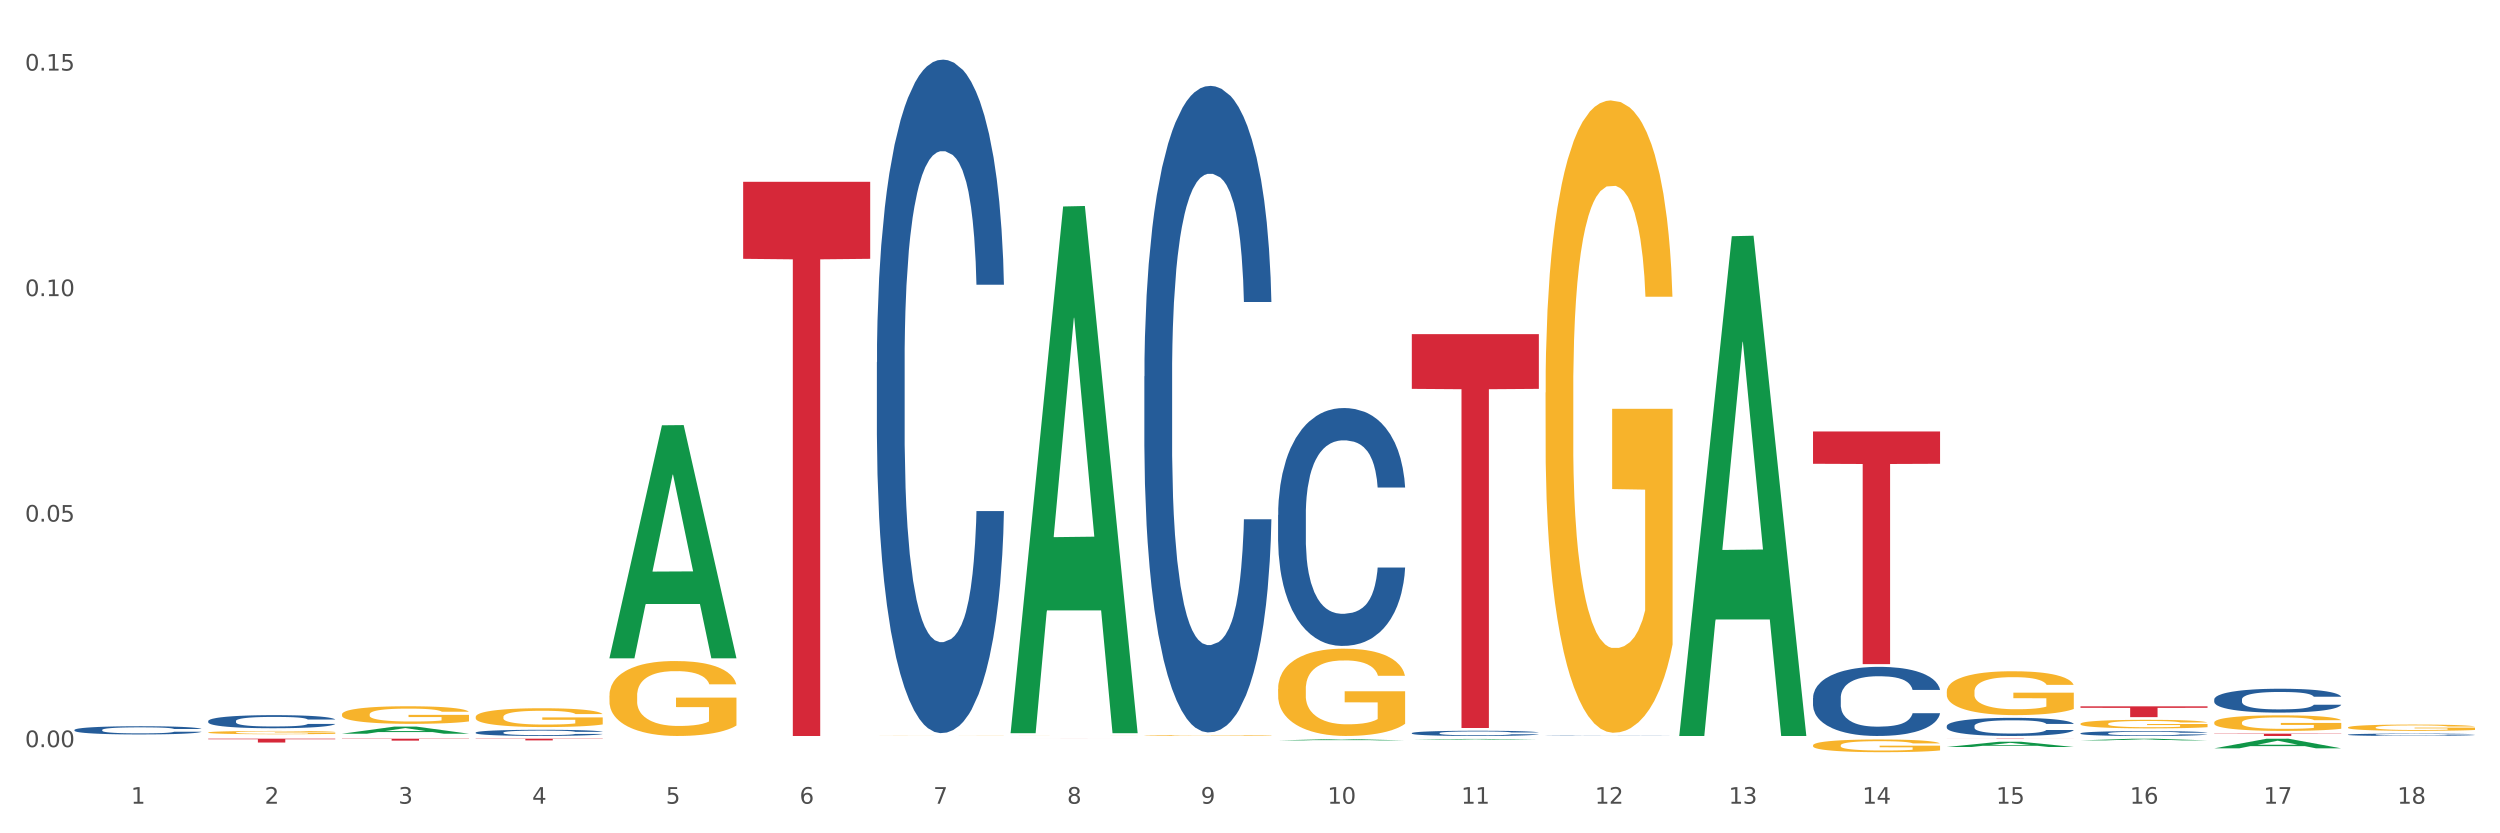
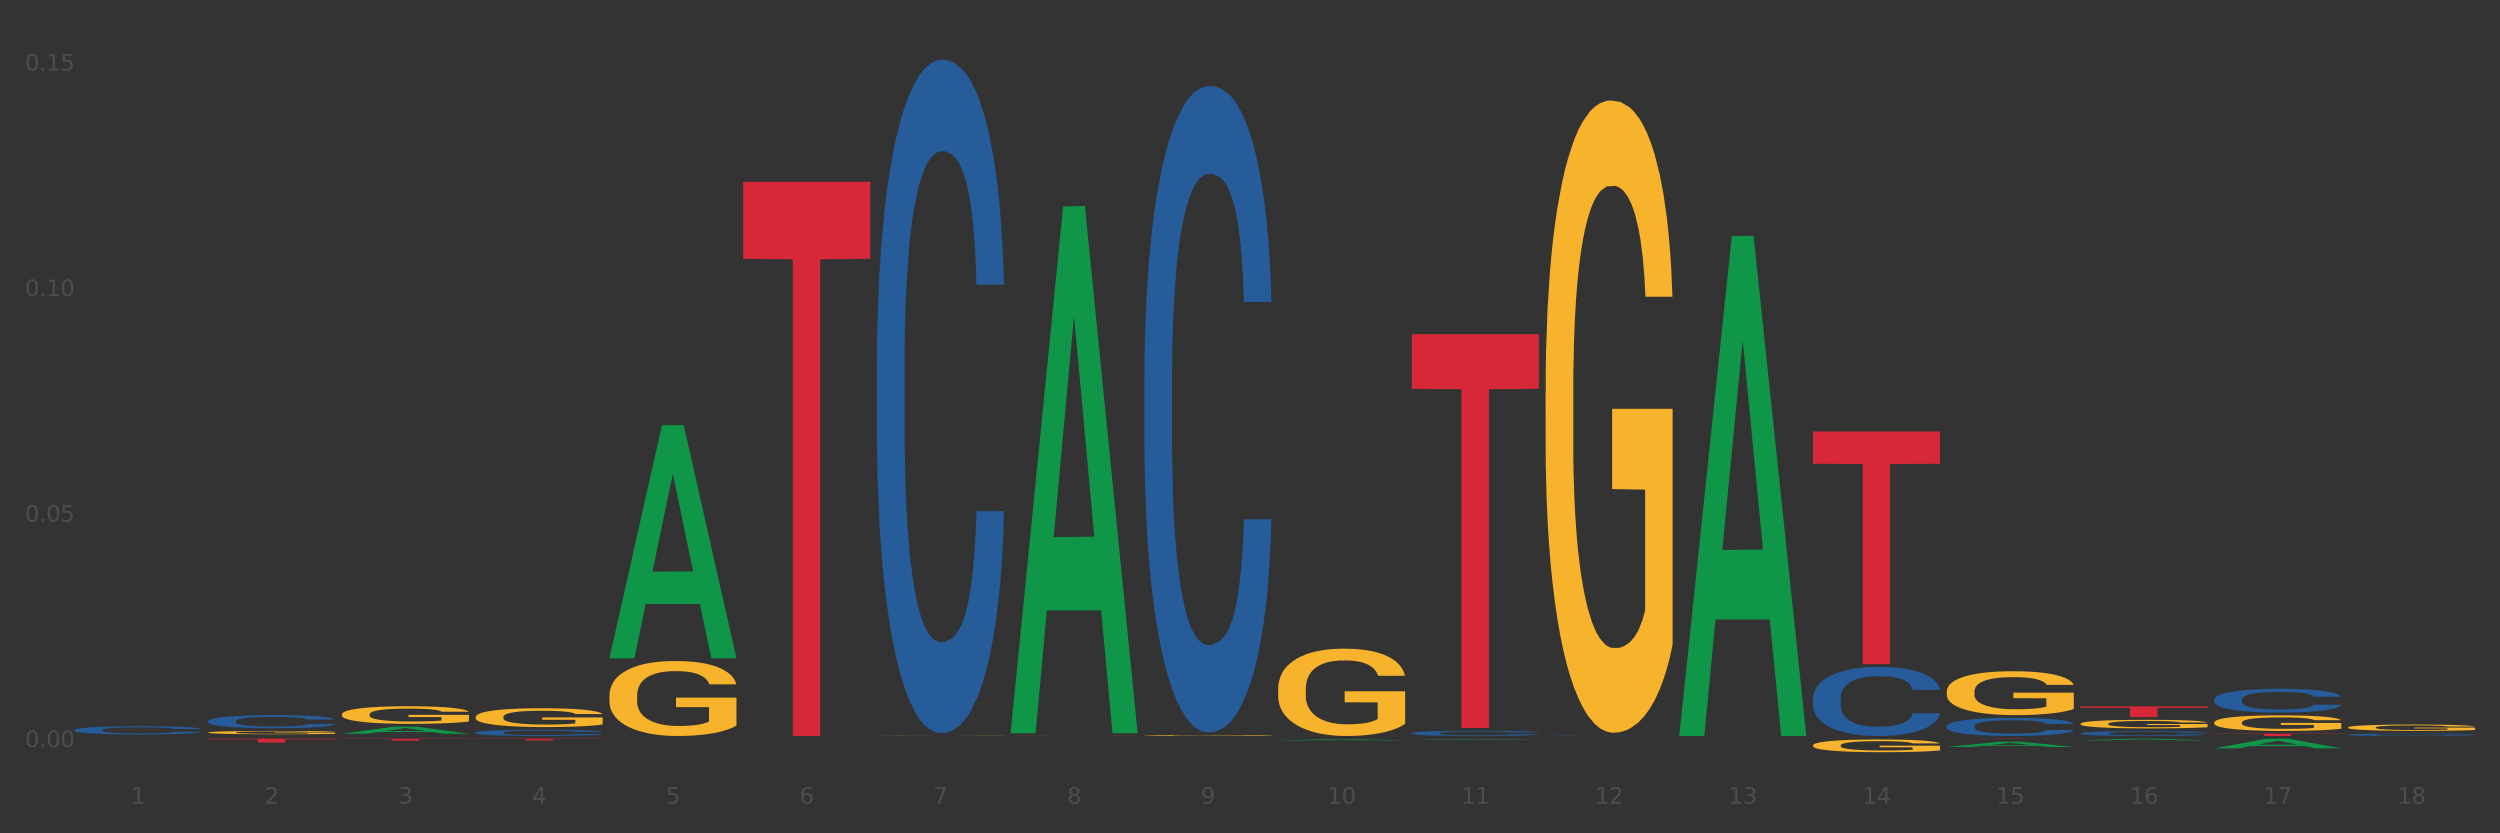
<svg xmlns="http://www.w3.org/2000/svg" xmlns:xlink="http://www.w3.org/1999/xlink" width="1080pt" height="360pt" viewBox="0 0 1080 360" version="1.1">
  <rect x="0" y="0" width="1080" height="360" fill="#333333" stroke="none" />
  <defs>
    <style type="text/css">*{stroke-linejoin: round; stroke-linecap: butt}</style>
  </defs>
  <g id="figure_1">
    <g id="patch_1">
-       <path d="M 0 360  L 1080 360  L 1080 0  L 0 0  z " style="fill: #ffffff; stroke: #ffffff; stroke-linejoin: miter" />
-     </g>
+       </g>
    <g id="axes_1">
      <g id="matplotlib.axis_1">
        <g id="xtick_1">
          <g id="text_1">
            <g style="fill: #4d4d4d" transform="translate(56.563 347.204) scale(0.096 -0.096)">
              <defs>
                <path id="DejaVuSans-31" d="M 794 531  L 1825 531  L 1825 4091  L 703 3866  L 703 4441  L 1819 4666  L 2450 4666  L 2450 531  L 3481 531  L 3481 0  L 794 0  L 794 531  z " transform="scale(0.016)" />
              </defs>
              <use xlink:href="#DejaVuSans-31" />
            </g>
          </g>
        </g>
        <g id="xtick_2">
          <g id="text_2">
            <g style="fill: #4d4d4d" transform="translate(114.336 347.204) scale(0.096 -0.096)">
              <defs>
                <path id="DejaVuSans-32" d="M 1228 531  L 3431 531  L 3431 0  L 469 0  L 469 531  Q 828 903 1448 1529  Q 2069 2156 2228 2338  Q 2531 2678 2651 2914  Q 2772 3150 2772 3378  Q 2772 3750 2511 3984  Q 2250 4219 1831 4219  Q 1534 4219 1204 4116  Q 875 4013 500 3803  L 500 4441  Q 881 4594 1212 4672  Q 1544 4750 1819 4750  Q 2544 4750 2975 4387  Q 3406 4025 3406 3419  Q 3406 3131 3298 2873  Q 3191 2616 2906 2266  Q 2828 2175 2409 1742  Q 1991 1309 1228 531  z " transform="scale(0.016)" />
              </defs>
              <use xlink:href="#DejaVuSans-32" />
            </g>
          </g>
        </g>
        <g id="xtick_3">
          <g id="text_3">
            <g style="fill: #4d4d4d" transform="translate(172.109 347.204) scale(0.096 -0.096)">
              <defs>
                <path id="DejaVuSans-33" d="M 2597 2516  Q 3050 2419 3304 2112  Q 3559 1806 3559 1356  Q 3559 666 3084 287  Q 2609 -91 1734 -91  Q 1441 -91 1130 -33  Q 819 25 488 141  L 488 750  Q 750 597 1062 519  Q 1375 441 1716 441  Q 2309 441 2620 675  Q 2931 909 2931 1356  Q 2931 1769 2642 2001  Q 2353 2234 1838 2234  L 1294 2234  L 1294 2753  L 1863 2753  Q 2328 2753 2575 2939  Q 2822 3125 2822 3475  Q 2822 3834 2567 4026  Q 2313 4219 1838 4219  Q 1578 4219 1281 4162  Q 984 4106 628 3988  L 628 4550  Q 988 4650 1302 4700  Q 1616 4750 1894 4750  Q 2613 4750 3031 4423  Q 3450 4097 3450 3541  Q 3450 3153 3228 2886  Q 3006 2619 2597 2516  z " transform="scale(0.016)" />
              </defs>
              <use xlink:href="#DejaVuSans-33" />
            </g>
          </g>
        </g>
        <g id="xtick_4">
          <g id="text_4">
            <g style="fill: #4d4d4d" transform="translate(229.882 347.204) scale(0.096 -0.096)">
              <defs>
                <path id="DejaVuSans-34" d="M 2419 4116  L 825 1625  L 2419 1625  L 2419 4116  z M 2253 4666  L 3047 4666  L 3047 1625  L 3713 1625  L 3713 1100  L 3047 1100  L 3047 0  L 2419 0  L 2419 1100  L 313 1100  L 313 1709  L 2253 4666  z " transform="scale(0.016)" />
              </defs>
              <use xlink:href="#DejaVuSans-34" />
            </g>
          </g>
        </g>
        <g id="xtick_5">
          <g id="text_5">
            <g style="fill: #4d4d4d" transform="translate(287.655 347.204) scale(0.096 -0.096)">
              <defs>
                <path id="DejaVuSans-35" d="M 691 4666  L 3169 4666  L 3169 4134  L 1269 4134  L 1269 2991  Q 1406 3038 1543 3061  Q 1681 3084 1819 3084  Q 2600 3084 3056 2656  Q 3513 2228 3513 1497  Q 3513 744 3044 326  Q 2575 -91 1722 -91  Q 1428 -91 1123 -41  Q 819 9 494 109  L 494 744  Q 775 591 1075 516  Q 1375 441 1709 441  Q 2250 441 2565 725  Q 2881 1009 2881 1497  Q 2881 1984 2565 2268  Q 2250 2553 1709 2553  Q 1456 2553 1204 2497  Q 953 2441 691 2322  L 691 4666  z " transform="scale(0.016)" />
              </defs>
              <use xlink:href="#DejaVuSans-35" />
            </g>
          </g>
        </g>
        <g id="xtick_6">
          <g id="text_6">
            <g style="fill: #4d4d4d" transform="translate(345.428 347.204) scale(0.096 -0.096)">
              <defs>
                <path id="DejaVuSans-36" d="M 2113 2584  Q 1688 2584 1439 2293  Q 1191 2003 1191 1497  Q 1191 994 1439 701  Q 1688 409 2113 409  Q 2538 409 2786 701  Q 3034 994 3034 1497  Q 3034 2003 2786 2293  Q 2538 2584 2113 2584  z M 3366 4563  L 3366 3988  Q 3128 4100 2886 4159  Q 2644 4219 2406 4219  Q 1781 4219 1451 3797  Q 1122 3375 1075 2522  Q 1259 2794 1537 2939  Q 1816 3084 2150 3084  Q 2853 3084 3261 2657  Q 3669 2231 3669 1497  Q 3669 778 3244 343  Q 2819 -91 2113 -91  Q 1303 -91 875 529  Q 447 1150 447 2328  Q 447 3434 972 4092  Q 1497 4750 2381 4750  Q 2619 4750 2861 4703  Q 3103 4656 3366 4563  z " transform="scale(0.016)" />
              </defs>
              <use xlink:href="#DejaVuSans-36" />
            </g>
          </g>
        </g>
        <g id="xtick_7">
          <g id="text_7">
            <g style="fill: #4d4d4d" transform="translate(403.201 347.204) scale(0.096 -0.096)">
              <defs>
                <path id="DejaVuSans-37" d="M 525 4666  L 3525 4666  L 3525 4397  L 1831 0  L 1172 0  L 2766 4134  L 525 4134  L 525 4666  z " transform="scale(0.016)" />
              </defs>
              <use xlink:href="#DejaVuSans-37" />
            </g>
          </g>
        </g>
        <g id="xtick_8">
          <g id="text_8">
            <g style="fill: #4d4d4d" transform="translate(460.974 347.204) scale(0.096 -0.096)">
              <defs>
                <path id="DejaVuSans-38" d="M 2034 2216  Q 1584 2216 1326 1975  Q 1069 1734 1069 1313  Q 1069 891 1326 650  Q 1584 409 2034 409  Q 2484 409 2743 651  Q 3003 894 3003 1313  Q 3003 1734 2745 1975  Q 2488 2216 2034 2216  z M 1403 2484  Q 997 2584 770 2862  Q 544 3141 544 3541  Q 544 4100 942 4425  Q 1341 4750 2034 4750  Q 2731 4750 3128 4425  Q 3525 4100 3525 3541  Q 3525 3141 3298 2862  Q 3072 2584 2669 2484  Q 3125 2378 3379 2068  Q 3634 1759 3634 1313  Q 3634 634 3220 271  Q 2806 -91 2034 -91  Q 1263 -91 848 271  Q 434 634 434 1313  Q 434 1759 690 2068  Q 947 2378 1403 2484  z M 1172 3481  Q 1172 3119 1398 2916  Q 1625 2713 2034 2713  Q 2441 2713 2670 2916  Q 2900 3119 2900 3481  Q 2900 3844 2670 4047  Q 2441 4250 2034 4250  Q 1625 4250 1398 4047  Q 1172 3844 1172 3481  z " transform="scale(0.016)" />
              </defs>
              <use xlink:href="#DejaVuSans-38" />
            </g>
          </g>
        </g>
        <g id="xtick_9">
          <g id="text_9">
            <g style="fill: #4d4d4d" transform="translate(518.747 347.204) scale(0.096 -0.096)">
              <defs>
                <path id="DejaVuSans-39" d="M 703 97  L 703 672  Q 941 559 1184 500  Q 1428 441 1663 441  Q 2288 441 2617 861  Q 2947 1281 2994 2138  Q 2813 1869 2534 1725  Q 2256 1581 1919 1581  Q 1219 1581 811 2004  Q 403 2428 403 3163  Q 403 3881 828 4315  Q 1253 4750 1959 4750  Q 2769 4750 3195 4129  Q 3622 3509 3622 2328  Q 3622 1225 3098 567  Q 2575 -91 1691 -91  Q 1453 -91 1209 -44  Q 966 3 703 97  z M 1959 2075  Q 2384 2075 2632 2365  Q 2881 2656 2881 3163  Q 2881 3666 2632 3958  Q 2384 4250 1959 4250  Q 1534 4250 1286 3958  Q 1038 3666 1038 3163  Q 1038 2656 1286 2365  Q 1534 2075 1959 2075  z " transform="scale(0.016)" />
              </defs>
              <use xlink:href="#DejaVuSans-39" />
            </g>
          </g>
        </g>
        <g id="xtick_10">
          <g id="text_10">
            <g style="fill: #4d4d4d" transform="translate(573.466 347.204) scale(0.096 -0.096)">
              <defs>
                <path id="DejaVuSans-30" d="M 2034 4250  Q 1547 4250 1301 3770  Q 1056 3291 1056 2328  Q 1056 1369 1301 889  Q 1547 409 2034 409  Q 2525 409 2770 889  Q 3016 1369 3016 2328  Q 3016 3291 2770 3770  Q 2525 4250 2034 4250  z M 2034 4750  Q 2819 4750 3233 4129  Q 3647 3509 3647 2328  Q 3647 1150 3233 529  Q 2819 -91 2034 -91  Q 1250 -91 836 529  Q 422 1150 422 2328  Q 422 3509 836 4129  Q 1250 4750 2034 4750  z " transform="scale(0.016)" />
              </defs>
              <use xlink:href="#DejaVuSans-31" />
              <use xlink:href="#DejaVuSans-30" transform="translate(63.623 0)" />
            </g>
          </g>
        </g>
        <g id="xtick_11">
          <g id="text_11">
            <g style="fill: #4d4d4d" transform="translate(631.239 347.204) scale(0.096 -0.096)">
              <use xlink:href="#DejaVuSans-31" />
              <use xlink:href="#DejaVuSans-31" transform="translate(63.623 0)" />
            </g>
          </g>
        </g>
        <g id="xtick_12">
          <g id="text_12">
            <g style="fill: #4d4d4d" transform="translate(689.012 347.204) scale(0.096 -0.096)">
              <use xlink:href="#DejaVuSans-31" />
              <use xlink:href="#DejaVuSans-32" transform="translate(63.623 0)" />
            </g>
          </g>
        </g>
        <g id="xtick_13">
          <g id="text_13">
            <g style="fill: #4d4d4d" transform="translate(746.785 347.204) scale(0.096 -0.096)">
              <use xlink:href="#DejaVuSans-31" />
              <use xlink:href="#DejaVuSans-33" transform="translate(63.623 0)" />
            </g>
          </g>
        </g>
        <g id="xtick_14">
          <g id="text_14">
            <g style="fill: #4d4d4d" transform="translate(804.558 347.204) scale(0.096 -0.096)">
              <use xlink:href="#DejaVuSans-31" />
              <use xlink:href="#DejaVuSans-34" transform="translate(63.623 0)" />
            </g>
          </g>
        </g>
        <g id="xtick_15">
          <g id="text_15">
            <g style="fill: #4d4d4d" transform="translate(862.331 347.204) scale(0.096 -0.096)">
              <use xlink:href="#DejaVuSans-31" />
              <use xlink:href="#DejaVuSans-35" transform="translate(63.623 0)" />
            </g>
          </g>
        </g>
        <g id="xtick_16">
          <g id="text_16">
            <g style="fill: #4d4d4d" transform="translate(920.104 347.204) scale(0.096 -0.096)">
              <use xlink:href="#DejaVuSans-31" />
              <use xlink:href="#DejaVuSans-36" transform="translate(63.623 0)" />
            </g>
          </g>
        </g>
        <g id="xtick_17">
          <g id="text_17">
            <g style="fill: #4d4d4d" transform="translate(977.877 347.204) scale(0.096 -0.096)">
              <use xlink:href="#DejaVuSans-31" />
              <use xlink:href="#DejaVuSans-37" transform="translate(63.623 0)" />
            </g>
          </g>
        </g>
        <g id="xtick_18">
          <g id="text_18">
            <g style="fill: #4d4d4d" transform="translate(1035.65 347.204) scale(0.096 -0.096)">
              <use xlink:href="#DejaVuSans-31" />
              <use xlink:href="#DejaVuSans-38" transform="translate(63.623 0)" />
            </g>
          </g>
        </g>
        <g id="xtick_19" />
        <g id="xtick_20" />
        <g id="xtick_21" />
        <g id="xtick_22" />
        <g id="xtick_23" />
        <g id="xtick_24" />
        <g id="xtick_25" />
        <g id="xtick_26" />
        <g id="xtick_27" />
        <g id="xtick_28" />
        <g id="xtick_29" />
        <g id="xtick_30" />
        <g id="xtick_31" />
        <g id="xtick_32" />
        <g id="xtick_33" />
        <g id="xtick_34" />
        <g id="xtick_35" />
      </g>
      <g id="matplotlib.axis_2">
        <g id="ytick_1">
          <g id="text_19">
            <g style="fill: #4d4d4d" transform="translate(10.8 322.766) scale(0.096 -0.096)">
              <defs>
                <path id="DejaVuSans-2e" d="M 684 794  L 1344 794  L 1344 0  L 684 0  L 684 794  z " transform="scale(0.016)" />
              </defs>
              <use xlink:href="#DejaVuSans-30" />
              <use xlink:href="#DejaVuSans-2e" transform="translate(63.623 0)" />
              <use xlink:href="#DejaVuSans-30" transform="translate(95.41 0)" />
              <use xlink:href="#DejaVuSans-30" transform="translate(159.033 0)" />
            </g>
          </g>
        </g>
        <g id="ytick_2">
          <g id="text_20">
            <g style="fill: #4d4d4d" transform="translate(10.8 225.344) scale(0.096 -0.096)">
              <use xlink:href="#DejaVuSans-30" />
              <use xlink:href="#DejaVuSans-2e" transform="translate(63.623 0)" />
              <use xlink:href="#DejaVuSans-30" transform="translate(95.41 0)" />
              <use xlink:href="#DejaVuSans-35" transform="translate(159.033 0)" />
            </g>
          </g>
        </g>
        <g id="ytick_3">
          <g id="text_21">
            <g style="fill: #4d4d4d" transform="translate(10.8 127.923) scale(0.096 -0.096)">
              <use xlink:href="#DejaVuSans-30" />
              <use xlink:href="#DejaVuSans-2e" transform="translate(63.623 0)" />
              <use xlink:href="#DejaVuSans-31" transform="translate(95.41 0)" />
              <use xlink:href="#DejaVuSans-30" transform="translate(159.033 0)" />
            </g>
          </g>
        </g>
        <g id="ytick_4">
          <g id="text_22">
            <g style="fill: #4d4d4d" transform="translate(10.8 30.502) scale(0.096 -0.096)">
              <use xlink:href="#DejaVuSans-30" />
              <use xlink:href="#DejaVuSans-2e" transform="translate(63.623 0)" />
              <use xlink:href="#DejaVuSans-31" transform="translate(95.41 0)" />
              <use xlink:href="#DejaVuSans-35" transform="translate(159.033 0)" />
            </g>
          </g>
        </g>
        <g id="ytick_5" />
        <g id="ytick_6" />
        <g id="ytick_7" />
      </g>
      <g id="PolyCollection_1">
        <path d="M 147.721 316.962  L 147.778 316.959  L 170.41 313.883  L 179.803 313.88  L 202.605 316.968  L 191.742 316.968  L 186.819 316.249  L 163.451 316.249  L 163.281 316.26  L 158.528 316.968  L 147.721 316.968  L 147.721 316.962  L 166.393 315.82  L 183.877 315.817  L 175.22 314.538  L 175.107 314.532  L 174.993 314.541  L 166.336 315.817  L 166.393 315.82  L 147.721 316.962  z " clip-path="url(#p0d699bec6d)" style="fill: #109648" />
        <path d="M 263.267 284.203  L 263.324 284.108  L 285.956 183.727  L 295.349 183.632  L 318.151 284.392  L 307.288 284.392  L 302.365 260.929  L 278.997 260.929  L 278.827 261.307  L 274.074 284.392  L 263.267 284.392  L 263.267 284.203  L 281.939 246.926  L 299.423 246.832  L 290.766 205.109  L 290.653 204.919  L 290.539 205.203  L 281.882 246.832  L 281.939 246.926  L 263.267 284.203  z " clip-path="url(#p0d699bec6d)" style="fill: #109648" />
        <path d="M 436.586 316.309  L 436.642 316.095  L 459.275 89.198  L 468.668 88.984  L 491.47 316.736  L 480.606 316.736  L 475.684 263.701  L 452.316 263.701  L 452.146 264.557  L 447.393 316.736  L 436.586 316.736  L 436.586 316.309  L 455.258 232.051  L 472.742 231.837  L 464.085 137.529  L 463.971 137.101  L 463.858 137.743  L 455.201 231.837  L 455.258 232.051  L 436.586 316.309  z " clip-path="url(#p0d699bec6d)" style="fill: #109648" />
        <path d="M 552.132 319.856  L 552.188 319.856  L 574.821 319.299  L 584.214 319.298  L 607.016 319.857  L 596.152 319.857  L 591.23 319.727  L 567.862 319.727  L 567.692 319.729  L 562.939 319.857  L 552.132 319.857  L 552.132 319.856  L 570.804 319.649  L 588.288 319.649  L 579.631 319.418  L 579.517 319.416  L 579.404 319.418  L 570.747 319.649  L 570.804 319.649  L 552.132 319.856  z " clip-path="url(#p0d699bec6d)" style="fill: #109648" />
        <path d="M 609.905 319.604  L 609.961 319.604  L 632.594 319.226  L 641.987 319.226  L 664.789 319.605  L 653.925 319.605  L 649.003 319.516  L 625.635 319.516  L 625.465 319.518  L 620.712 319.605  L 609.905 319.605  L 609.905 319.604  L 628.577 319.464  L 646.061 319.463  L 637.404 319.306  L 637.29 319.306  L 637.177 319.307  L 628.52 319.463  L 628.577 319.464  L 609.905 319.604  z " clip-path="url(#p0d699bec6d)" style="fill: #109648" />
        <path d="M 725.451 317.539  L 725.507 317.336  L 748.14 102.036  L 757.533 101.833  L 780.335 317.945  L 769.471 317.945  L 764.549 267.62  L 741.181 267.62  L 741.011 268.432  L 736.258 317.945  L 725.451 317.945  L 725.451 317.539  L 744.123 237.588  L 761.607 237.385  L 752.95 147.896  L 752.836 147.49  L 752.723 148.099  L 744.066 237.385  L 744.123 237.588  L 725.451 317.539  z " clip-path="url(#p0d699bec6d)" style="fill: #109648" />
        <path d="M 840.997 322.7  L 841.053 322.698  L 863.686 320.426  L 873.079 320.424  L 895.881 322.704  L 885.017 322.704  L 880.095 322.174  L 856.726 322.174  L 856.557 322.182  L 851.804 322.704  L 840.997 322.704  L 840.997 322.7  L 859.669 321.857  L 877.152 321.855  L 868.495 320.91  L 868.382 320.906  L 868.269 320.912  L 859.612 321.855  L 859.669 321.857  L 840.997 322.7  z " clip-path="url(#p0d699bec6d)" style="fill: #109648" />
        <path d="M 898.77 319.852  L 898.826 319.851  L 921.459 319.119  L 930.852 319.118  L 953.654 319.853  L 942.79 319.853  L 937.868 319.682  L 914.499 319.682  L 914.33 319.685  L 909.577 319.853  L 898.77 319.853  L 898.77 319.852  L 917.442 319.58  L 934.925 319.579  L 926.268 319.275  L 926.155 319.274  L 926.042 319.276  L 917.385 319.579  L 917.442 319.58  L 898.77 319.852  z " clip-path="url(#p0d699bec6d)" style="fill: #109648" />
        <path d="M 956.543 323.282  L 956.599 323.278  L 979.232 319.122  L 988.625 319.118  L 1011.427 323.29  L 1000.563 323.29  L 995.641 322.318  L 972.272 322.318  L 972.103 322.334  L 967.35 323.29  L 956.543 323.29  L 956.543 323.282  L 975.215 321.739  L 992.698 321.735  L 984.041 320.008  L 983.928 320  L 983.815 320.011  L 975.158 321.735  L 975.215 321.739  L 956.543 323.282  z " clip-path="url(#p0d699bec6d)" style="fill: #109648" />
        <path d="M 840.997 319.118  L 895.881 319.118  L 895.881 319.137  L 874.291 319.137  L 874.291 319.251  L 862.456 319.251  L 862.456 319.137  L 840.997 319.137  L 840.997 319.119  L 840.997 319.118  z " clip-path="url(#p0d699bec6d)" style="fill: #d62839" />
        <path d="M 205.494 319.118  L 260.378 319.118  L 260.378 319.22  L 238.789 319.221  L 238.789 319.85  L 226.953 319.85  L 226.953 319.221  L 205.494 319.22  L 205.494 319.119  L 205.494 319.118  z " clip-path="url(#p0d699bec6d)" style="fill: #d62839" />
        <path d="M 321.04 78.539  L 375.924 78.539  L 375.924 111.808  L 354.335 112.033  L 354.335 317.945  L 342.499 317.945  L 342.499 112.033  L 321.04 111.808  L 321.04 78.764  L 321.04 78.539  z " clip-path="url(#p0d699bec6d)" style="fill: #d62839" />
        <path d="M 89.948 319.118  L 144.832 319.118  L 144.832 319.349  L 123.243 319.351  L 123.243 320.78  L 111.407 320.78  L 111.407 319.351  L 89.948 319.349  L 89.948 319.12  L 89.948 319.118  z " clip-path="url(#p0d699bec6d)" style="fill: #d62839" />
        <path d="M 147.721 319.118  L 202.605 319.118  L 202.605 319.234  L 181.016 319.235  L 181.016 319.95  L 169.18 319.95  L 169.18 319.235  L 147.721 319.234  L 147.721 319.119  L 147.721 319.118  z " clip-path="url(#p0d699bec6d)" style="fill: #d62839" />
        <path d="M 609.905 144.339  L 664.789 144.339  L 664.789 167.987  L 643.2 168.147  L 643.2 314.509  L 631.364 314.509  L 631.364 168.147  L 609.905 167.987  L 609.905 144.499  L 609.905 144.339  z " clip-path="url(#p0d699bec6d)" style="fill: #d62839" />
        <path d="M 436.586 319.121  L 491.47 319.121  L 491.47 319.124  L 469.881 319.124  L 469.881 319.14  L 458.045 319.14  L 458.045 319.124  L 436.586 319.124  L 436.586 319.121  L 436.586 319.121  z " clip-path="url(#p0d699bec6d)" style="fill: #d62839" />
        <path d="M 783.224 186.384  L 838.108 186.384  L 838.108 200.353  L 816.519 200.447  L 816.519 286.903  L 804.683 286.903  L 804.683 200.447  L 783.224 200.353  L 783.224 186.478  L 783.224 186.384  z " clip-path="url(#p0d699bec6d)" style="fill: #d62839" />
        <path d="M 1014.316 317.37  L 1014.381 317.369  L 1014.381 317.342  L 1014.575 317.306  L 1015.289 317.239  L 1016.197 317.189  L 1017.754 317.13  L 1018.597 317.105  L 1019.7 317.077  L 1021.971 317.032  L 1024.566 316.994  L 1026.382 316.973  L 1027.745 316.96  L 1030.794 316.936  L 1032.546 316.926  L 1034.362 316.917  L 1035.919 316.911  L 1038.514 316.905  L 1040.59 316.902  L 1042.99 316.901  L 1045.002 316.902  L 1047.661 316.906  L 1051.554 316.917  L 1053.046 316.924  L 1055.057 316.935  L 1057.133 316.95  L 1058.82 316.966  L 1060.766 316.988  L 1062.777 317.016  L 1064.724 317.052  L 1066.086 317.086  L 1067.189 317.121  L 1068.162 317.164  L 1068.876 317.211  L 1069.2 317.25  L 1057.328 317.25  L 1057.003 317.215  L 1056.355 317.176  L 1055.706 317.151  L 1054.992 317.13  L 1053.889 317.106  L 1052.916 317.091  L 1051.294 317.072  L 1049.802 317.061  L 1048.57 317.054  L 1047.078 317.049  L 1043.899 317.043  L 1041.628 317.043  L 1040.201 317.045  L 1038.449 317.05  L 1036.957 317.056  L 1035.205 317.068  L 1033.843 317.08  L 1032.481 317.096  L 1031.702 317.108  L 1030.534 317.129  L 1029.756 317.146  L 1028.718 317.175  L 1028.134 317.196  L 1027.096 317.251  L 1026.642 317.291  L 1026.447 317.318  L 1026.318 317.349  L 1026.318 317.498  L 1026.707 317.565  L 1027.031 317.593  L 1027.55 317.626  L 1028.523 317.668  L 1029.951 317.709  L 1031.443 317.738  L 1032.675 317.756  L 1033.843 317.77  L 1035.011 317.78  L 1036.438 317.79  L 1037.606 317.795  L 1039.357 317.801  L 1041.433 317.804  L 1043.055 317.804  L 1046.364 317.799  L 1047.856 317.794  L 1049.283 317.788  L 1050.84 317.777  L 1052.073 317.766  L 1052.787 317.757  L 1053.954 317.739  L 1054.863 317.72  L 1055.641 317.698  L 1056.16 317.679  L 1056.744 317.65  L 1057.198 317.618  L 1057.328 317.601  L 1069.2 317.601  L 1068.94 317.635  L 1068.486 317.668  L 1067.578 317.713  L 1066.864 317.739  L 1065.762 317.771  L 1064.594 317.797  L 1062.972 317.827  L 1061.48 317.849  L 1059.923 317.868  L 1058.236 317.885  L 1055.187 317.909  L 1054.084 317.915  L 1051.749 317.927  L 1049.932 317.934  L 1047.272 317.94  L 1044.547 317.944  L 1041.693 317.945  L 1039.163 317.943  L 1036.373 317.937  L 1034.622 317.932  L 1032.675 317.923  L 1030.405 317.91  L 1028.264 317.894  L 1026.253 317.874  L 1024.371 317.853  L 1022.62 317.828  L 1020.349 317.787  L 1018.662 317.747  L 1017.43 317.709  L 1016.586 317.678  L 1015.743 317.638  L 1015.289 317.61  L 1014.575 317.544  L 1014.316 317.482  L 1014.316 317.37  z " clip-path="url(#p0d699bec6d)" style="fill: #255c99" />
        <path d="M 956.543 302.165  L 956.608 302.156  L 956.608 301.892  L 956.802 301.534  L 957.516 300.875  L 958.424 300.375  L 959.981 299.791  L 960.824 299.546  L 961.927 299.273  L 964.198 298.83  L 966.793 298.453  L 968.609 298.246  L 969.972 298.114  L 973.021 297.879  L 974.773 297.775  L 976.589 297.69  L 978.146 297.634  L 980.741 297.568  L 982.817 297.54  L 985.217 297.53  L 987.229 297.54  L 989.888 297.577  L 993.781 297.69  L 995.273 297.756  L 997.284 297.869  L 999.36 298.02  L 1001.047 298.171  L 1002.993 298.388  L 1005.004 298.67  L 1006.951 299.028  L 1008.313 299.358  L 1009.416 299.707  L 1010.389 300.13  L 1011.103 300.592  L 1011.427 300.978  L 999.555 300.978  L 999.231 300.63  L 998.582 300.253  L 997.933 299.999  L 997.219 299.791  L 996.116 299.556  L 995.143 299.405  L 993.521 299.226  L 992.029 299.113  L 990.797 299.047  L 989.305 298.991  L 986.126 298.934  L 983.855 298.934  L 982.428 298.953  L 980.676 299  L 979.184 299.066  L 977.432 299.179  L 976.07 299.301  L 974.708 299.462  L 973.929 299.575  L 972.761 299.782  L 971.983 299.951  L 970.945 300.244  L 970.361 300.451  L 969.323 300.988  L 968.869 301.384  L 968.674 301.657  L 968.545 301.958  L 968.545 303.428  L 968.934 304.087  L 969.258 304.37  L 969.777 304.69  L 970.75 305.105  L 972.178 305.51  L 973.67 305.802  L 974.902 305.981  L 976.07 306.113  L 977.238 306.217  L 978.665 306.311  L 979.833 306.367  L 981.584 306.424  L 983.66 306.452  L 985.282 306.452  L 988.591 306.405  L 990.083 306.358  L 991.51 306.292  L 993.067 306.188  L 994.3 306.075  L 995.014 305.99  L 996.181 305.811  L 997.09 305.623  L 997.868 305.406  L 998.387 305.218  L 998.971 304.935  L 999.425 304.615  L 999.555 304.445  L 1011.427 304.445  L 1011.168 304.785  L 1010.713 305.114  L 1009.805 305.557  L 1009.092 305.811  L 1007.989 306.122  L 1006.821 306.386  L 1005.199 306.678  L 1003.707 306.895  L 1002.15 307.083  L 1000.463 307.253  L 997.414 307.488  L 996.311 307.554  L 993.976 307.667  L 992.159 307.733  L 989.499 307.799  L 986.774 307.837  L 983.92 307.846  L 981.39 307.828  L 978.6 307.771  L 976.849 307.715  L 974.902 307.63  L 972.632 307.498  L 970.491 307.338  L 968.48 307.149  L 966.598 306.933  L 964.847 306.688  L 962.576 306.283  L 960.889 305.887  L 959.657 305.519  L 958.813 305.209  L 957.97 304.813  L 957.516 304.54  L 956.802 303.88  L 956.543 303.268  L 956.543 302.165  z " clip-path="url(#p0d699bec6d)" style="fill: #255c99" />
        <path d="M 898.77 316.782  L 898.835 316.78  L 898.835 316.726  L 899.029 316.653  L 899.743 316.518  L 900.651 316.416  L 902.208 316.296  L 903.051 316.246  L 904.154 316.19  L 906.425 316.099  L 909.02 316.022  L 910.836 315.98  L 912.199 315.953  L 915.248 315.904  L 917 315.883  L 918.816 315.866  L 920.373 315.854  L 922.968 315.841  L 925.044 315.835  L 927.444 315.833  L 929.456 315.835  L 932.116 315.843  L 936.008 315.866  L 937.5 315.879  L 939.511 315.903  L 941.587 315.933  L 943.274 315.964  L 945.22 316.009  L 947.231 316.066  L 949.178 316.14  L 950.54 316.207  L 951.643 316.279  L 952.616 316.365  L 953.33 316.46  L 953.654 316.539  L 941.782 316.539  L 941.458 316.468  L 940.809 316.39  L 940.16 316.338  L 939.446 316.296  L 938.344 316.248  L 937.37 316.217  L 935.749 316.18  L 934.256 316.157  L 933.024 316.144  L 931.532 316.132  L 928.353 316.12  L 926.082 316.12  L 924.655 316.124  L 922.903 316.134  L 921.411 316.147  L 919.659 316.171  L 918.297 316.196  L 916.935 316.228  L 916.156 316.252  L 914.988 316.294  L 914.21 316.329  L 913.172 316.389  L 912.588 316.431  L 911.55 316.541  L 911.096 316.622  L 910.901 316.678  L 910.772 316.74  L 910.772 317.04  L 911.161 317.175  L 911.485 317.233  L 912.004 317.299  L 912.977 317.384  L 914.405 317.467  L 915.897 317.526  L 917.129 317.563  L 918.297 317.59  L 919.465 317.611  L 920.892 317.631  L 922.06 317.642  L 923.811 317.654  L 925.887 317.66  L 927.509 317.66  L 930.818 317.65  L 932.31 317.64  L 933.737 317.627  L 935.294 317.606  L 936.527 317.582  L 937.241 317.565  L 938.408 317.528  L 939.317 317.49  L 940.095 317.445  L 940.614 317.407  L 941.198 317.349  L 941.652 317.283  L 941.782 317.249  L 953.654 317.249  L 953.395 317.318  L 952.94 317.386  L 952.032 317.476  L 951.319 317.528  L 950.216 317.592  L 949.048 317.646  L 947.426 317.706  L 945.934 317.75  L 944.377 317.789  L 942.69 317.824  L 939.641 317.872  L 938.538 317.885  L 936.203 317.908  L 934.386 317.922  L 931.726 317.935  L 929.002 317.943  L 926.147 317.945  L 923.617 317.941  L 920.827 317.93  L 919.076 317.918  L 917.129 317.901  L 914.859 317.874  L 912.718 317.841  L 910.707 317.802  L 908.825 317.758  L 907.074 317.708  L 904.803 317.625  L 903.116 317.544  L 901.884 317.469  L 901.04 317.405  L 900.197 317.324  L 899.743 317.268  L 899.029 317.133  L 898.77 317.008  L 898.77 316.782  z " clip-path="url(#p0d699bec6d)" style="fill: #255c99" />
        <path d="M 783.224 301.497  L 783.289 301.47  L 783.289 300.706  L 783.483 299.669  L 784.197 297.76  L 785.105 296.314  L 786.662 294.623  L 787.506 293.914  L 788.608 293.123  L 790.879 291.841  L 793.474 290.75  L 795.291 290.15  L 796.653 289.768  L 799.702 289.086  L 801.454 288.786  L 803.27 288.54  L 804.827 288.377  L 807.422 288.186  L 809.498 288.104  L 811.899 288.077  L 813.91 288.104  L 816.57 288.213  L 820.462 288.54  L 821.954 288.731  L 823.965 289.059  L 826.041 289.495  L 827.728 289.931  L 829.674 290.559  L 831.685 291.377  L 833.632 292.414  L 834.994 293.368  L 836.097 294.378  L 837.07 295.605  L 837.784 296.942  L 838.108 298.06  L 826.236 298.06  L 825.912 297.051  L 825.263 295.96  L 824.614 295.223  L 823.9 294.623  L 822.798 293.941  L 821.824 293.505  L 820.203 292.986  L 818.71 292.659  L 817.478 292.468  L 815.986 292.304  L 812.807 292.141  L 810.536 292.141  L 809.109 292.195  L 807.357 292.332  L 805.865 292.523  L 804.114 292.85  L 802.751 293.205  L 801.389 293.668  L 800.61 293.996  L 799.443 294.596  L 798.664 295.087  L 797.626 295.932  L 797.042 296.532  L 796.004 298.087  L 795.55 299.233  L 795.355 300.024  L 795.226 300.897  L 795.226 305.152  L 795.615 307.061  L 795.939 307.88  L 796.458 308.807  L 797.431 310.007  L 798.859 311.18  L 800.351 312.026  L 801.583 312.544  L 802.751 312.926  L 803.919 313.226  L 805.346 313.499  L 806.514 313.663  L 808.266 313.826  L 810.342 313.908  L 811.963 313.908  L 815.272 313.772  L 816.764 313.635  L 818.191 313.444  L 819.748 313.144  L 820.981 312.817  L 821.695 312.571  L 822.862 312.053  L 823.771 311.508  L 824.549 310.88  L 825.068 310.335  L 825.652 309.516  L 826.106 308.589  L 826.236 308.098  L 838.108 308.098  L 837.849 309.08  L 837.394 310.035  L 836.486 311.317  L 835.773 312.053  L 834.67 312.953  L 833.502 313.717  L 831.88 314.563  L 830.388 315.19  L 828.831 315.736  L 827.144 316.227  L 824.095 316.908  L 822.992 317.099  L 820.657 317.427  L 818.84 317.618  L 816.18 317.809  L 813.456 317.918  L 810.601 317.945  L 808.071 317.89  L 805.281 317.727  L 803.53 317.563  L 801.583 317.318  L 799.313 316.936  L 797.172 316.472  L 795.161 315.927  L 793.279 315.299  L 791.528 314.59  L 789.257 313.417  L 787.57 312.271  L 786.338 311.208  L 785.494 310.307  L 784.651 309.162  L 784.197 308.371  L 783.483 306.461  L 783.224 304.688  L 783.224 301.497  z " clip-path="url(#p0d699bec6d)" style="fill: #255c99" />
        <path d="M 840.997 313.628  L 841.062 313.621  L 841.062 313.42  L 841.256 313.148  L 841.97 312.647  L 842.878 312.268  L 844.435 311.824  L 845.278 311.638  L 846.381 311.43  L 848.652 311.094  L 851.247 310.807  L 853.063 310.65  L 854.426 310.549  L 857.475 310.37  L 859.227 310.292  L 861.043 310.227  L 862.6 310.184  L 865.195 310.134  L 867.271 310.113  L 869.672 310.106  L 871.683 310.113  L 874.343 310.141  L 878.235 310.227  L 879.727 310.277  L 881.738 310.363  L 883.814 310.478  L 885.501 310.592  L 887.447 310.757  L 889.458 310.972  L 891.405 311.244  L 892.767 311.494  L 893.87 311.759  L 894.843 312.081  L 895.557 312.432  L 895.881 312.726  L 884.009 312.726  L 883.685 312.461  L 883.036 312.175  L 882.387 311.981  L 881.673 311.824  L 880.571 311.645  L 879.597 311.53  L 877.976 311.394  L 876.483 311.308  L 875.251 311.258  L 873.759 311.215  L 870.58 311.172  L 868.309 311.172  L 866.882 311.187  L 865.13 311.222  L 863.638 311.272  L 861.887 311.358  L 860.524 311.451  L 859.162 311.573  L 858.383 311.659  L 857.216 311.817  L 856.437 311.945  L 855.399 312.167  L 854.815 312.325  L 853.777 312.733  L 853.323 313.034  L 853.128 313.241  L 852.999 313.47  L 852.999 314.587  L 853.388 315.088  L 853.712 315.303  L 854.231 315.547  L 855.204 315.862  L 856.632 316.169  L 858.124 316.391  L 859.356 316.527  L 860.524 316.628  L 861.692 316.706  L 863.119 316.778  L 864.287 316.821  L 866.039 316.864  L 868.115 316.885  L 869.736 316.885  L 873.045 316.85  L 874.537 316.814  L 875.964 316.764  L 877.521 316.685  L 878.754 316.599  L 879.468 316.535  L 880.635 316.399  L 881.544 316.255  L 882.322 316.091  L 882.841 315.948  L 883.425 315.733  L 883.879 315.489  L 884.009 315.36  L 895.881 315.36  L 895.622 315.618  L 895.167 315.869  L 894.259 316.205  L 893.546 316.399  L 892.443 316.635  L 891.275 316.835  L 889.653 317.057  L 888.161 317.222  L 886.604 317.365  L 884.917 317.494  L 881.868 317.673  L 880.765 317.723  L 878.43 317.809  L 876.613 317.859  L 873.953 317.909  L 871.229 317.938  L 868.374 317.945  L 865.844 317.931  L 863.054 317.888  L 861.303 317.845  L 859.356 317.78  L 857.086 317.68  L 854.945 317.558  L 852.934 317.415  L 851.052 317.251  L 849.301 317.064  L 847.03 316.757  L 845.343 316.456  L 844.111 316.177  L 843.267 315.94  L 842.424 315.64  L 841.97 315.432  L 841.256 314.931  L 840.997 314.466  L 840.997 313.628  z " clip-path="url(#p0d699bec6d)" style="fill: #255c99" />
        <path d="M 667.678 317.794  L 667.743 317.794  L 667.743 317.79  L 667.937 317.786  L 668.651 317.777  L 669.559 317.77  L 671.116 317.762  L 671.96 317.759  L 673.062 317.755  L 675.333 317.749  L 677.928 317.744  L 679.745 317.741  L 681.107 317.739  L 684.156 317.736  L 685.908 317.735  L 687.724 317.734  L 689.281 317.733  L 691.876 317.732  L 693.952 317.732  L 696.353 317.732  L 698.364 317.732  L 701.024 317.732  L 704.916 317.734  L 706.408 317.735  L 708.419 317.736  L 710.495 317.738  L 712.182 317.74  L 714.128 317.743  L 716.139 317.747  L 718.086 317.752  L 719.448 317.756  L 720.551 317.761  L 721.524 317.767  L 722.238 317.773  L 722.562 317.778  L 710.69 317.778  L 710.366 317.773  L 709.717 317.768  L 709.068 317.765  L 708.354 317.762  L 707.252 317.759  L 706.278 317.757  L 704.657 317.754  L 703.164 317.753  L 701.932 317.752  L 700.44 317.751  L 697.261 317.75  L 694.99 317.75  L 693.563 317.751  L 691.811 317.751  L 690.319 317.752  L 688.568 317.754  L 687.205 317.755  L 685.843 317.758  L 685.064 317.759  L 683.897 317.762  L 683.118 317.764  L 682.08 317.768  L 681.496 317.771  L 680.458 317.778  L 680.004 317.784  L 679.809 317.787  L 679.68 317.791  L 679.68 317.811  L 680.069 317.82  L 680.393 317.824  L 680.912 317.828  L 681.885 317.834  L 683.313 317.839  L 684.805 317.843  L 686.037 317.846  L 687.205 317.847  L 688.373 317.849  L 689.8 317.85  L 690.968 317.851  L 692.72 317.852  L 694.796 317.852  L 696.417 317.852  L 699.726 317.851  L 701.218 317.851  L 702.645 317.85  L 704.202 317.848  L 705.435 317.847  L 706.149 317.846  L 707.316 317.843  L 708.225 317.841  L 709.003 317.838  L 709.522 317.835  L 710.106 317.831  L 710.56 317.827  L 710.69 317.825  L 722.562 317.825  L 722.303 317.829  L 721.848 317.834  L 720.94 317.84  L 720.227 317.843  L 719.124 317.848  L 717.956 317.851  L 716.334 317.855  L 714.842 317.858  L 713.285 317.86  L 711.598 317.863  L 708.549 317.866  L 707.446 317.867  L 705.111 317.868  L 703.294 317.869  L 700.634 317.87  L 697.91 317.871  L 695.055 317.871  L 692.525 317.871  L 689.735 317.87  L 687.984 317.869  L 686.037 317.868  L 683.767 317.866  L 681.626 317.864  L 679.615 317.861  L 677.733 317.858  L 675.982 317.855  L 673.711 317.85  L 672.024 317.844  L 670.792 317.839  L 669.948 317.835  L 669.105 317.83  L 668.651 317.826  L 667.937 317.817  L 667.678 317.809  L 667.678 317.794  z " clip-path="url(#p0d699bec6d)" style="fill: #255c99" />
        <path d="M 956.543 316.932  L 1011.427 316.932  L 1011.427 317.073  L 989.837 317.074  L 989.837 317.945  L 978.002 317.945  L 978.002 317.074  L 956.543 317.073  L 956.543 316.933  L 956.543 316.932  z " clip-path="url(#p0d699bec6d)" style="fill: #d62839" />
        <path d="M 898.77 305.136  L 953.654 305.136  L 953.654 305.782  L 932.064 305.787  L 932.064 309.789  L 920.229 309.789  L 920.229 305.787  L 898.77 305.782  L 898.77 305.14  L 898.77 305.136  z " clip-path="url(#p0d699bec6d)" style="fill: #d62839" />
        <path d="M 609.905 316.699  L 609.97 316.697  L 609.97 316.639  L 610.164 316.561  L 610.878 316.416  L 611.786 316.307  L 613.343 316.179  L 614.187 316.125  L 615.289 316.065  L 617.56 315.968  L 620.155 315.885  L 621.972 315.84  L 623.334 315.811  L 626.383 315.759  L 628.135 315.737  L 629.951 315.718  L 631.508 315.706  L 634.103 315.691  L 636.179 315.685  L 638.58 315.683  L 640.591 315.685  L 643.251 315.693  L 647.143 315.718  L 648.635 315.732  L 650.646 315.757  L 652.722 315.79  L 654.409 315.823  L 656.355 315.871  L 658.367 315.933  L 660.313 316.011  L 661.675 316.084  L 662.778 316.16  L 663.751 316.253  L 664.465 316.354  L 664.789 316.439  L 652.917 316.439  L 652.593 316.363  L 651.944 316.28  L 651.295 316.224  L 650.581 316.179  L 649.479 316.127  L 648.505 316.094  L 646.884 316.055  L 645.391 316.03  L 644.159 316.015  L 642.667 316.003  L 639.488 315.991  L 637.217 315.991  L 635.79 315.995  L 634.038 316.005  L 632.546 316.02  L 630.795 316.044  L 629.432 316.071  L 628.07 316.106  L 627.291 316.131  L 626.124 316.177  L 625.345 316.214  L 624.307 316.278  L 623.723 316.323  L 622.685 316.441  L 622.231 316.528  L 622.036 316.588  L 621.907 316.654  L 621.907 316.976  L 622.296 317.121  L 622.62 317.183  L 623.139 317.253  L 624.112 317.344  L 625.54 317.433  L 627.032 317.497  L 628.264 317.536  L 629.432 317.565  L 630.6 317.588  L 632.027 317.608  L 633.195 317.621  L 634.947 317.633  L 637.023 317.639  L 638.644 317.639  L 641.953 317.629  L 643.445 317.619  L 644.872 317.604  L 646.429 317.581  L 647.662 317.557  L 648.376 317.538  L 649.543 317.499  L 650.452 317.457  L 651.23 317.41  L 651.749 317.369  L 652.333 317.307  L 652.787 317.236  L 652.917 317.199  L 664.789 317.199  L 664.53 317.274  L 664.076 317.346  L 663.167 317.443  L 662.454 317.499  L 661.351 317.567  L 660.183 317.625  L 658.561 317.689  L 657.069 317.736  L 655.512 317.778  L 653.825 317.815  L 650.776 317.867  L 649.673 317.881  L 647.338 317.906  L 645.521 317.92  L 642.861 317.935  L 640.137 317.943  L 637.282 317.945  L 634.752 317.941  L 631.962 317.928  L 630.211 317.916  L 628.264 317.897  L 625.994 317.869  L 623.853 317.833  L 621.842 317.792  L 619.96 317.745  L 618.209 317.691  L 615.938 317.602  L 614.251 317.515  L 613.019 317.435  L 612.175 317.367  L 611.332 317.28  L 610.878 317.22  L 610.164 317.075  L 609.905 316.941  L 609.905 316.699  z " clip-path="url(#p0d699bec6d)" style="fill: #255c99" />
-         <path d="M 552.132 222.448  L 552.197 222.354  L 552.197 219.726  L 552.391 216.159  L 553.105 209.589  L 554.013 204.614  L 555.57 198.795  L 556.414 196.354  L 557.516 193.632  L 559.787 189.221  L 562.382 185.466  L 564.199 183.401  L 565.561 182.087  L 568.61 179.741  L 570.362 178.708  L 572.178 177.864  L 573.735 177.3  L 576.33 176.643  L 578.406 176.362  L 580.807 176.268  L 582.818 176.362  L 585.478 176.737  L 589.37 177.864  L 590.862 178.521  L 592.873 179.647  L 594.949 181.149  L 596.636 182.651  L 598.582 184.809  L 600.594 187.625  L 602.54 191.192  L 603.902 194.477  L 605.005 197.95  L 605.978 202.174  L 606.692 206.773  L 607.016 210.622  L 595.144 210.622  L 594.82 207.149  L 594.171 203.394  L 593.522 200.86  L 592.809 198.795  L 591.706 196.448  L 590.733 194.947  L 589.111 193.163  L 587.619 192.037  L 586.386 191.38  L 584.894 190.817  L 581.715 190.253  L 579.444 190.253  L 578.017 190.441  L 576.265 190.91  L 574.773 191.568  L 573.022 192.694  L 571.659 193.914  L 570.297 195.51  L 569.518 196.636  L 568.351 198.701  L 567.572 200.391  L 566.534 203.3  L 565.95 205.365  L 564.912 210.715  L 564.458 214.658  L 564.263 217.38  L 564.134 220.383  L 564.134 235.026  L 564.523 241.596  L 564.847 244.412  L 565.366 247.603  L 566.339 251.733  L 567.767 255.769  L 569.259 258.679  L 570.491 260.462  L 571.659 261.776  L 572.827 262.809  L 574.254 263.748  L 575.422 264.311  L 577.174 264.874  L 579.25 265.156  L 580.871 265.156  L 584.18 264.686  L 585.672 264.217  L 587.1 263.56  L 588.657 262.527  L 589.889 261.401  L 590.603 260.556  L 591.771 258.773  L 592.679 256.896  L 593.457 254.737  L 593.976 252.86  L 594.56 250.044  L 595.014 246.852  L 595.144 245.163  L 607.016 245.163  L 606.757 248.542  L 606.303 251.827  L 605.394 256.239  L 604.681 258.773  L 603.578 261.87  L 602.41 264.499  L 600.788 267.408  L 599.296 269.567  L 597.739 271.444  L 596.052 273.134  L 593.003 275.48  L 591.9 276.137  L 589.565 277.264  L 587.748 277.921  L 585.088 278.578  L 582.364 278.953  L 579.509 279.047  L 576.979 278.859  L 574.189 278.296  L 572.438 277.733  L 570.491 276.888  L 568.221 275.574  L 566.08 273.979  L 564.069 272.101  L 562.187 269.943  L 560.436 267.502  L 558.165 263.466  L 556.478 259.524  L 555.246 255.863  L 554.402 252.766  L 553.559 248.824  L 553.105 246.101  L 552.391 239.531  L 552.132 233.43  L 552.132 222.448  z " clip-path="url(#p0d699bec6d)" style="fill: #255c99" />
        <path d="M 494.359 162.599  L 494.424 162.344  L 494.424 155.201  L 494.618 145.507  L 495.332 127.651  L 496.24 114.131  L 497.797 98.315  L 498.641 91.683  L 499.743 84.285  L 502.014 72.296  L 504.609 62.092  L 506.426 56.48  L 507.788 52.909  L 510.837 46.532  L 512.589 43.726  L 514.405 41.43  L 515.962 39.899  L 518.557 38.114  L 520.633 37.348  L 523.034 37.093  L 525.045 37.348  L 527.705 38.369  L 531.597 41.43  L 533.089 43.216  L 535.1 46.277  L 537.176 50.358  L 538.863 54.44  L 540.809 60.307  L 542.821 67.96  L 544.767 77.653  L 546.129 86.581  L 547.232 96.02  L 548.205 107.499  L 548.919 119.998  L 549.243 130.457  L 537.371 130.457  L 537.047 121.019  L 536.398 110.815  L 535.749 103.927  L 535.036 98.315  L 533.933 91.938  L 532.96 87.857  L 531.338 83.01  L 529.846 79.949  L 528.613 78.163  L 527.121 76.633  L 523.942 75.102  L 521.671 75.102  L 520.244 75.612  L 518.492 76.888  L 517 78.673  L 515.249 81.734  L 513.886 85.051  L 512.524 89.387  L 511.745 92.448  L 510.578 98.06  L 509.799 102.652  L 508.761 110.56  L 508.177 116.172  L 507.139 130.712  L 506.685 141.426  L 506.49 148.824  L 506.361 156.987  L 506.361 196.781  L 506.75 214.637  L 507.074 222.29  L 507.593 230.963  L 508.566 242.187  L 509.994 253.156  L 511.486 261.064  L 512.718 265.911  L 513.886 269.482  L 515.054 272.288  L 516.481 274.839  L 517.649 276.37  L 519.401 277.9  L 521.477 278.666  L 523.099 278.666  L 526.407 277.39  L 527.899 276.115  L 529.327 274.329  L 530.884 271.523  L 532.116 268.462  L 532.83 266.166  L 533.998 261.319  L 534.906 256.217  L 535.684 250.35  L 536.203 245.248  L 536.787 237.596  L 537.241 228.923  L 537.371 224.331  L 549.243 224.331  L 548.984 233.514  L 548.53 242.442  L 547.621 254.432  L 546.908 261.319  L 545.805 269.737  L 544.637 276.88  L 543.015 284.788  L 541.523 290.655  L 539.966 295.757  L 538.279 300.348  L 535.23 306.726  L 534.127 308.511  L 531.792 311.572  L 529.975 313.358  L 527.315 315.144  L 524.591 316.164  L 521.736 316.419  L 519.206 315.909  L 516.416 314.378  L 514.665 312.848  L 512.718 310.552  L 510.448 306.981  L 508.307 302.644  L 506.296 297.542  L 504.414 291.675  L 502.663 285.043  L 500.392 274.074  L 498.705 263.36  L 497.473 253.411  L 496.629 244.993  L 495.786 234.28  L 495.332 226.882  L 494.618 209.025  L 494.359 192.444  L 494.359 162.599  z " clip-path="url(#p0d699bec6d)" style="fill: #255c99" />
        <path d="M 378.813 156.492  L 378.878 156.226  L 378.878 148.786  L 379.072 138.689  L 379.786 120.089  L 380.694 106.006  L 382.251 89.531  L 383.095 82.623  L 384.198 74.917  L 386.468 62.428  L 389.063 51.8  L 390.88 45.954  L 392.242 42.234  L 395.291 35.591  L 397.043 32.668  L 398.859 30.277  L 400.416 28.682  L 403.011 26.822  L 405.087 26.025  L 407.488 25.759  L 409.499 26.025  L 412.159 27.088  L 416.051 30.277  L 417.543 32.137  L 419.554 35.325  L 421.63 39.577  L 423.317 43.828  L 425.263 49.94  L 427.275 57.911  L 429.221 68.008  L 430.583 77.308  L 431.686 87.14  L 432.659 99.097  L 433.373 112.117  L 433.697 123.012  L 421.825 123.012  L 421.501 113.18  L 420.852 102.551  L 420.203 95.377  L 419.49 89.531  L 418.387 82.888  L 417.414 78.637  L 415.792 73.588  L 414.3 70.4  L 413.067 68.54  L 411.575 66.946  L 408.396 65.351  L 406.125 65.351  L 404.698 65.883  L 402.946 67.211  L 401.454 69.071  L 399.703 72.26  L 398.34 75.714  L 396.978 80.231  L 396.199 83.42  L 395.032 89.266  L 394.253 94.049  L 393.215 102.286  L 392.631 108.132  L 391.593 123.277  L 391.139 134.437  L 390.945 142.143  L 390.815 150.646  L 390.815 192.098  L 391.204 210.698  L 391.528 218.669  L 392.047 227.704  L 393.021 239.395  L 394.448 250.821  L 395.94 259.058  L 397.173 264.107  L 398.34 267.827  L 399.508 270.75  L 400.935 273.407  L 402.103 275.001  L 403.855 276.596  L 405.931 277.393  L 407.553 277.393  L 410.861 276.064  L 412.353 274.736  L 413.781 272.876  L 415.338 269.953  L 416.57 266.764  L 417.284 264.373  L 418.452 259.324  L 419.36 254.01  L 420.138 247.898  L 420.657 242.584  L 421.241 234.612  L 421.695 225.578  L 421.825 220.795  L 433.697 220.795  L 433.438 230.361  L 432.984 239.661  L 432.075 252.15  L 431.362 259.324  L 430.259 268.093  L 429.091 275.533  L 427.469 283.77  L 425.977 289.881  L 424.42 295.196  L 422.733 299.979  L 419.684 306.622  L 418.581 308.482  L 416.246 311.67  L 414.429 313.53  L 411.769 315.39  L 409.045 316.453  L 406.19 316.719  L 403.66 316.187  L 400.87 314.593  L 399.119 312.999  L 397.173 310.607  L 394.902 306.887  L 392.761 302.37  L 390.75 297.056  L 388.869 290.944  L 387.117 284.036  L 384.846 272.61  L 383.16 261.45  L 381.927 251.087  L 381.084 242.318  L 380.24 231.158  L 379.786 223.452  L 379.072 204.852  L 378.813 187.581  L 378.813 156.492  z " clip-path="url(#p0d699bec6d)" style="fill: #255c99" />
        <path d="M 205.494 316.461  L 205.559 316.459  L 205.559 316.391  L 205.753 316.299  L 206.467 316.129  L 207.375 316  L 208.932 315.85  L 209.776 315.787  L 210.879 315.717  L 213.149 315.603  L 215.744 315.506  L 217.561 315.452  L 218.923 315.419  L 221.972 315.358  L 223.724 315.331  L 225.54 315.309  L 227.097 315.295  L 229.692 315.278  L 231.768 315.271  L 234.169 315.268  L 236.18 315.271  L 238.84 315.28  L 242.732 315.309  L 244.224 315.326  L 246.236 315.356  L 248.312 315.394  L 249.998 315.433  L 251.945 315.489  L 253.956 315.562  L 255.902 315.654  L 257.264 315.739  L 258.367 315.828  L 259.34 315.937  L 260.054 316.056  L 260.378 316.155  L 248.506 316.155  L 248.182 316.066  L 247.533 315.969  L 246.884 315.903  L 246.171 315.85  L 245.068 315.789  L 244.095 315.751  L 242.473 315.705  L 240.981 315.676  L 239.748 315.659  L 238.256 315.644  L 235.077 315.629  L 232.806 315.629  L 231.379 315.634  L 229.627 315.646  L 228.135 315.663  L 226.384 315.692  L 225.021 315.724  L 223.659 315.765  L 222.88 315.794  L 221.713 315.848  L 220.934 315.891  L 219.896 315.966  L 219.312 316.02  L 218.274 316.158  L 217.82 316.26  L 217.626 316.33  L 217.496 316.408  L 217.496 316.786  L 217.885 316.955  L 218.209 317.028  L 218.728 317.111  L 219.702 317.217  L 221.129 317.322  L 222.621 317.397  L 223.854 317.443  L 225.021 317.477  L 226.189 317.503  L 227.616 317.528  L 228.784 317.542  L 230.536 317.557  L 232.612 317.564  L 234.234 317.564  L 237.542 317.552  L 239.034 317.54  L 240.462 317.523  L 242.019 317.496  L 243.251 317.467  L 243.965 317.445  L 245.133 317.399  L 246.041 317.351  L 246.819 317.295  L 247.338 317.246  L 247.922 317.174  L 248.376 317.091  L 248.506 317.048  L 260.378 317.048  L 260.119 317.135  L 259.665 317.22  L 258.756 317.334  L 258.043 317.399  L 256.94 317.479  L 255.772 317.547  L 254.15 317.622  L 252.658 317.678  L 251.101 317.726  L 249.414 317.77  L 246.365 317.831  L 245.262 317.848  L 242.927 317.877  L 241.11 317.894  L 238.45 317.911  L 235.726 317.92  L 232.871 317.923  L 230.341 317.918  L 227.551 317.903  L 225.8 317.889  L 223.854 317.867  L 221.583 317.833  L 219.442 317.792  L 217.431 317.743  L 215.55 317.688  L 213.798 317.625  L 211.527 317.52  L 209.841 317.418  L 208.608 317.324  L 207.765 317.244  L 206.921 317.142  L 206.467 317.072  L 205.753 316.902  L 205.494 316.745  L 205.494 316.461  z " clip-path="url(#p0d699bec6d)" style="fill: #255c99" />
        <path d="M 89.948 311.482  L 90.013 311.477  L 90.013 311.333  L 90.207 311.136  L 90.921 310.774  L 91.829 310.5  L 93.386 310.179  L 94.23 310.045  L 95.333 309.895  L 97.603 309.652  L 100.198 309.445  L 102.015 309.331  L 103.377 309.259  L 106.426 309.129  L 108.178 309.072  L 109.994 309.026  L 111.551 308.995  L 114.146 308.959  L 116.222 308.943  L 118.623 308.938  L 120.634 308.943  L 123.294 308.964  L 127.186 309.026  L 128.678 309.062  L 130.69 309.124  L 132.766 309.207  L 134.452 309.29  L 136.399 309.409  L 138.41 309.564  L 140.356 309.76  L 141.718 309.941  L 142.821 310.133  L 143.794 310.365  L 144.508 310.619  L 144.832 310.831  L 132.96 310.831  L 132.636 310.64  L 131.987 310.433  L 131.338 310.293  L 130.625 310.179  L 129.522 310.05  L 128.549 309.967  L 126.927 309.869  L 125.435 309.807  L 124.202 309.771  L 122.71 309.74  L 119.531 309.709  L 117.26 309.709  L 115.833 309.719  L 114.082 309.745  L 112.589 309.781  L 110.838 309.843  L 109.475 309.91  L 108.113 309.998  L 107.335 310.06  L 106.167 310.174  L 105.388 310.267  L 104.35 310.427  L 103.766 310.541  L 102.728 310.836  L 102.274 311.053  L 102.08 311.203  L 101.95 311.369  L 101.95 312.175  L 102.339 312.538  L 102.663 312.693  L 103.183 312.868  L 104.156 313.096  L 105.583 313.318  L 107.075 313.479  L 108.308 313.577  L 109.475 313.649  L 110.643 313.706  L 112.07 313.758  L 113.238 313.789  L 114.99 313.82  L 117.066 313.836  L 118.688 313.836  L 121.996 313.81  L 123.488 313.784  L 124.916 313.748  L 126.473 313.691  L 127.705 313.629  L 128.419 313.582  L 129.587 313.484  L 130.495 313.38  L 131.273 313.262  L 131.792 313.158  L 132.376 313.003  L 132.83 312.827  L 132.96 312.734  L 144.832 312.734  L 144.573 312.92  L 144.119 313.101  L 143.21 313.344  L 142.497 313.484  L 141.394 313.655  L 140.226 313.799  L 138.604 313.96  L 137.112 314.079  L 135.555 314.182  L 133.868 314.275  L 130.819 314.404  L 129.716 314.441  L 127.381 314.503  L 125.564 314.539  L 122.905 314.575  L 120.18 314.596  L 117.325 314.601  L 114.795 314.591  L 112.006 314.56  L 110.254 314.529  L 108.308 314.482  L 106.037 314.41  L 103.896 314.322  L 101.885 314.218  L 100.004 314.099  L 98.252 313.965  L 95.981 313.743  L 94.295 313.525  L 93.062 313.324  L 92.219 313.153  L 91.375 312.936  L 90.921 312.786  L 90.207 312.424  L 89.948 312.088  L 89.948 311.482  z " clip-path="url(#p0d699bec6d)" style="fill: #255c99" />
        <path d="M 32.175 315.327  L 32.24 315.324  L 32.24 315.233  L 32.434 315.11  L 33.148 314.883  L 34.056 314.711  L 35.613 314.51  L 36.457 314.426  L 37.56 314.332  L 39.83 314.179  L 42.425 314.049  L 44.242 313.978  L 45.604 313.933  L 48.653 313.852  L 50.405 313.816  L 52.221 313.787  L 53.778 313.767  L 56.373 313.745  L 58.449 313.735  L 60.85 313.732  L 62.861 313.735  L 65.521 313.748  L 69.413 313.787  L 70.905 313.809  L 72.917 313.848  L 74.993 313.9  L 76.679 313.952  L 78.626 314.027  L 80.637 314.124  L 82.583 314.247  L 83.945 314.361  L 85.048 314.481  L 86.021 314.627  L 86.735 314.786  L 87.059 314.919  L 75.187 314.919  L 74.863 314.799  L 74.214 314.669  L 73.565 314.581  L 72.852 314.51  L 71.749 314.429  L 70.776 314.377  L 69.154 314.315  L 67.662 314.276  L 66.429 314.254  L 64.937 314.234  L 61.758 314.215  L 59.487 314.215  L 58.06 314.221  L 56.309 314.237  L 54.816 314.26  L 53.065 314.299  L 51.702 314.341  L 50.34 314.396  L 49.562 314.435  L 48.394 314.507  L 47.615 314.565  L 46.577 314.666  L 45.993 314.737  L 44.955 314.922  L 44.501 315.058  L 44.307 315.152  L 44.177 315.256  L 44.177 315.762  L 44.566 315.989  L 44.891 316.086  L 45.41 316.196  L 46.383 316.339  L 47.81 316.478  L 49.302 316.579  L 50.535 316.641  L 51.702 316.686  L 52.87 316.722  L 54.297 316.754  L 55.465 316.774  L 57.217 316.793  L 59.293 316.803  L 60.915 316.803  L 64.223 316.787  L 65.715 316.77  L 67.143 316.748  L 68.7 316.712  L 69.932 316.673  L 70.646 316.644  L 71.814 316.582  L 72.722 316.517  L 73.5 316.443  L 74.019 316.378  L 74.603 316.281  L 75.057 316.17  L 75.187 316.112  L 87.059 316.112  L 86.8 316.229  L 86.346 316.342  L 85.437 316.495  L 84.724 316.582  L 83.621 316.689  L 82.453 316.78  L 80.831 316.881  L 79.339 316.955  L 77.782 317.02  L 76.095 317.078  L 73.046 317.16  L 71.943 317.182  L 69.608 317.221  L 67.791 317.244  L 65.132 317.267  L 62.407 317.279  L 59.552 317.283  L 57.022 317.276  L 54.233 317.257  L 52.481 317.237  L 50.535 317.208  L 48.264 317.163  L 46.123 317.108  L 44.112 317.043  L 42.231 316.968  L 40.479 316.884  L 38.208 316.744  L 36.522 316.608  L 35.289 316.482  L 34.446 316.375  L 33.602 316.238  L 33.148 316.144  L 32.434 315.917  L 32.175 315.707  L 32.175 315.327  z " clip-path="url(#p0d699bec6d)" style="fill: #255c99" />
        <path d="M 494.359 317.755  L 494.424 317.755  L 494.424 317.744  L 494.553 317.734  L 495.201 317.709  L 496.173 317.689  L 496.886 317.679  L 497.599 317.67  L 498.441 317.661  L 499.478 317.652  L 501.357 317.639  L 502.523 317.633  L 503.949 317.625  L 506.541 317.615  L 508.42 317.609  L 510.364 317.605  L 513.539 317.599  L 515.613 317.596  L 517.816 317.594  L 520.473 317.593  L 522.481 317.593  L 526.888 317.594  L 530.646 317.596  L 532.46 317.599  L 534.793 317.603  L 536.024 317.605  L 538.033 317.61  L 540.107 317.617  L 541.532 317.623  L 543.671 317.634  L 545.29 317.645  L 546.781 317.658  L 547.558 317.668  L 548.142 317.676  L 548.66 317.686  L 549.178 317.702  L 537.515 317.702  L 537.061 317.691  L 536.348 317.68  L 535.311 317.67  L 534.404 317.663  L 532.849 317.655  L 531.424 317.65  L 529.933 317.646  L 528.119 317.643  L 526.693 317.642  L 524.685 317.64  L 520.732 317.641  L 518.075 317.643  L 516.261 317.646  L 515.094 317.649  L 514.058 317.652  L 512.891 317.657  L 511.53 317.664  L 510.558 317.67  L 509.586 317.678  L 508.809 317.685  L 508.096 317.694  L 507.513 317.704  L 507.059 317.714  L 506.671 317.726  L 506.347 317.746  L 506.347 317.791  L 506.476 317.801  L 506.8 317.814  L 507.189 317.824  L 507.837 317.836  L 508.42 317.844  L 509.522 317.855  L 510.753 317.865  L 511.725 317.871  L 512.697 317.876  L 514.382 317.883  L 516.261 317.889  L 517.881 317.893  L 520.084 317.896  L 521.574 317.897  L 522.87 317.898  L 526.045 317.898  L 528.313 317.897  L 530.84 317.894  L 532.784 317.892  L 534.404 317.888  L 536.219 317.882  L 537.385 317.877  L 537.385 317.81  L 523.129 317.809  L 523.129 317.764  L 549.243 317.764  L 549.243 317.896  L 548.142 317.903  L 546.91 317.909  L 545.614 317.914  L 543.671 317.921  L 541.338 317.927  L 539.264 317.932  L 537.061 317.936  L 534.469 317.939  L 531.1 317.942  L 529.026 317.944  L 526.434 317.945  L 523.389 317.945  L 520.732 317.944  L 518.14 317.943  L 515.418 317.94  L 512.762 317.936  L 510.753 317.931  L 508.744 317.926  L 506.606 317.92  L 504.921 317.913  L 503.625 317.907  L 502.199 317.9  L 500.644 317.89  L 499.478 317.882  L 498.441 317.873  L 497.34 317.861  L 496.562 317.851  L 495.784 317.838  L 495.331 317.829  L 494.812 317.815  L 494.424 317.794  L 494.359 317.755  z " clip-path="url(#p0d699bec6d)" style="fill: #f7b32b" />
        <path d="M 378.813 317.917  L 378.878 317.917  L 378.878 317.915  L 379.007 317.913  L 379.655 317.91  L 380.627 317.907  L 381.34 317.905  L 382.053 317.904  L 382.895 317.902  L 383.932 317.901  L 385.811 317.899  L 386.977 317.898  L 388.403 317.897  L 390.995 317.896  L 392.874 317.895  L 394.818 317.894  L 397.993 317.893  L 400.067 317.893  L 402.27 317.892  L 404.927 317.892  L 406.935 317.892  L 411.342 317.892  L 415.1 317.893  L 416.914 317.893  L 419.247 317.894  L 420.478 317.894  L 422.487 317.895  L 424.561 317.896  L 425.986 317.897  L 428.125 317.898  L 429.745 317.9  L 431.235 317.902  L 432.012 317.903  L 432.596 317.905  L 433.114 317.906  L 433.632 317.909  L 421.969 317.909  L 421.515 317.907  L 420.802 317.905  L 419.766 317.904  L 418.858 317.903  L 417.303 317.902  L 415.878 317.901  L 414.387 317.9  L 412.573 317.9  L 411.147 317.899  L 409.139 317.899  L 405.186 317.899  L 402.529 317.9  L 400.715 317.9  L 399.548 317.901  L 398.512 317.901  L 397.345 317.902  L 395.984 317.903  L 395.013 317.904  L 394.041 317.905  L 393.263 317.906  L 392.55 317.907  L 391.967 317.909  L 391.513 317.91  L 391.125 317.912  L 390.801 317.915  L 390.801 317.922  L 390.93 317.923  L 391.254 317.925  L 391.643 317.927  L 392.291 317.929  L 392.874 317.93  L 393.976 317.932  L 395.207 317.933  L 396.179 317.934  L 397.151 317.935  L 398.836 317.936  L 400.715 317.937  L 402.335 317.937  L 404.538 317.938  L 406.028 317.938  L 407.324 317.938  L 410.499 317.938  L 412.767 317.938  L 415.294 317.937  L 417.238 317.937  L 418.858 317.936  L 420.673 317.936  L 421.839 317.935  L 421.839 317.925  L 407.583 317.925  L 407.583 317.918  L 433.697 317.918  L 433.697 317.938  L 432.596 317.939  L 431.364 317.94  L 430.068 317.94  L 428.125 317.941  L 425.792 317.942  L 423.718 317.943  L 421.515 317.944  L 418.923 317.944  L 415.554 317.945  L 413.48 317.945  L 410.888 317.945  L 407.843 317.945  L 405.186 317.945  L 402.594 317.945  L 399.872 317.944  L 397.216 317.944  L 395.207 317.943  L 393.198 317.942  L 391.06 317.941  L 389.375 317.94  L 388.079 317.939  L 386.654 317.938  L 385.098 317.937  L 383.932 317.936  L 382.895 317.934  L 381.794 317.932  L 381.016 317.931  L 380.238 317.929  L 379.785 317.928  L 379.266 317.925  L 378.878 317.922  L 378.813 317.917  z " clip-path="url(#p0d699bec6d)" style="fill: #f7b32b" />
        <path d="M 147.721 308.617  L 147.786 308.61  L 147.786 308.36  L 147.915 308.144  L 148.563 307.624  L 149.535 307.193  L 150.248 306.964  L 150.961 306.777  L 151.803 306.589  L 152.84 306.395  L 154.719 306.11  L 155.886 305.964  L 157.311 305.812  L 159.903 305.589  L 161.782 305.464  L 163.726 305.36  L 166.901 305.235  L 168.975 305.18  L 171.178 305.138  L 173.835 305.11  L 175.844 305.103  L 180.25 305.124  L 184.008 305.187  L 185.822 305.235  L 188.155 305.319  L 189.386 305.374  L 191.395 305.485  L 193.469 305.631  L 194.894 305.756  L 197.033 305.992  L 198.653 306.228  L 200.143 306.52  L 200.921 306.721  L 201.504 306.909  L 202.022 307.124  L 202.54 307.464  L 190.877 307.464  L 190.423 307.221  L 189.71 306.992  L 188.674 306.77  L 187.766 306.631  L 186.211 306.457  L 184.786 306.346  L 183.295 306.263  L 181.481 306.193  L 180.055 306.159  L 178.047 306.131  L 174.094 306.138  L 171.437 306.193  L 169.623 306.263  L 168.456 306.325  L 167.42 306.395  L 166.253 306.492  L 164.893 306.638  L 163.921 306.77  L 162.949 306.936  L 162.171 307.103  L 161.458 307.297  L 160.875 307.506  L 160.421 307.721  L 160.033 307.985  L 159.709 308.422  L 159.709 309.373  L 159.838 309.589  L 160.162 309.873  L 160.551 310.089  L 161.199 310.346  L 161.782 310.519  L 162.884 310.769  L 164.115 310.977  L 165.087 311.109  L 166.059 311.22  L 167.744 311.373  L 169.623 311.498  L 171.243 311.575  L 173.446 311.644  L 174.936 311.672  L 176.232 311.686  L 179.407 311.686  L 181.675 311.665  L 184.203 311.616  L 186.146 311.554  L 187.766 311.477  L 189.581 311.352  L 190.747 311.234  L 190.747 309.783  L 176.491 309.776  L 176.491 308.811  L 202.605 308.811  L 202.605 311.644  L 201.504 311.79  L 200.273 311.922  L 198.977 312.04  L 197.033 312.186  L 194.7 312.324  L 192.626 312.422  L 190.423 312.505  L 187.831 312.581  L 184.462 312.651  L 182.388 312.679  L 179.796 312.699  L 176.751 312.706  L 174.094 312.692  L 171.502 312.658  L 168.78 312.595  L 166.124 312.505  L 164.115 312.415  L 162.106 312.304  L 159.968 312.158  L 158.283 312.019  L 156.987 311.894  L 155.562 311.734  L 154.006 311.526  L 152.84 311.338  L 151.803 311.144  L 150.702 310.894  L 149.924 310.679  L 149.147 310.408  L 148.693 310.207  L 148.175 309.894  L 147.786 309.457  L 147.721 308.617  z " clip-path="url(#p0d699bec6d)" style="fill: #f7b32b" />
        <path d="M 552.132 297.653  L 552.197 297.619  L 552.197 296.378  L 552.326 295.31  L 552.974 292.726  L 553.946 290.591  L 554.659 289.454  L 555.372 288.523  L 556.214 287.593  L 557.251 286.629  L 559.13 285.216  L 560.296 284.493  L 561.722 283.735  L 564.314 282.632  L 566.193 282.012  L 568.137 281.495  L 571.312 280.875  L 573.386 280.6  L 575.589 280.393  L 578.246 280.255  L 580.254 280.221  L 584.661 280.324  L 588.419 280.634  L 590.233 280.875  L 592.566 281.289  L 593.797 281.564  L 595.806 282.115  L 597.88 282.839  L 599.305 283.459  L 601.443 284.63  L 603.063 285.802  L 604.554 287.249  L 605.331 288.248  L 605.915 289.178  L 606.433 290.246  L 606.951 291.934  L 595.288 291.934  L 594.834 290.728  L 594.121 289.591  L 593.084 288.489  L 592.177 287.8  L 590.622 286.939  L 589.197 286.387  L 587.706 285.974  L 585.892 285.629  L 584.466 285.457  L 582.458 285.319  L 578.505 285.354  L 575.848 285.629  L 574.034 285.974  L 572.867 286.284  L 571.831 286.629  L 570.664 287.111  L 569.303 287.834  L 568.331 288.489  L 567.359 289.316  L 566.582 290.143  L 565.869 291.107  L 565.286 292.141  L 564.832 293.209  L 564.444 294.518  L 564.12 296.688  L 564.12 301.408  L 564.249 302.476  L 564.573 303.889  L 564.962 304.957  L 565.61 306.231  L 566.193 307.093  L 567.295 308.333  L 568.526 309.367  L 569.498 310.021  L 570.47 310.572  L 572.155 311.33  L 574.034 311.95  L 575.654 312.329  L 577.857 312.674  L 579.347 312.812  L 580.643 312.881  L 583.818 312.881  L 586.086 312.777  L 588.613 312.536  L 590.557 312.226  L 592.177 311.847  L 593.992 311.227  L 595.158 310.641  L 595.158 303.441  L 580.902 303.406  L 580.902 298.618  L 607.016 298.618  L 607.016 312.674  L 605.915 313.397  L 604.683 314.052  L 603.387 314.638  L 601.443 315.361  L 599.111 316.05  L 597.037 316.533  L 594.834 316.946  L 592.242 317.325  L 588.873 317.669  L 586.799 317.807  L 584.207 317.911  L 581.162 317.945  L 578.505 317.876  L 575.913 317.704  L 573.191 317.394  L 570.535 316.946  L 568.526 316.498  L 566.517 315.947  L 564.379 315.223  L 562.694 314.534  L 561.398 313.914  L 559.972 313.122  L 558.417 312.088  L 557.251 311.158  L 556.214 310.193  L 555.113 308.953  L 554.335 307.885  L 553.557 306.542  L 553.104 305.542  L 552.585 303.992  L 552.197 301.822  L 552.132 297.653  z " clip-path="url(#p0d699bec6d)" style="fill: #f7b32b" />
        <path d="M 783.224 321.994  L 783.289 321.989  L 783.289 321.809  L 783.418 321.653  L 784.066 321.277  L 785.038 320.966  L 785.751 320.8  L 786.464 320.665  L 787.306 320.53  L 788.343 320.389  L 790.222 320.183  L 791.388 320.078  L 792.814 319.968  L 795.406 319.807  L 797.285 319.717  L 799.229 319.642  L 802.404 319.551  L 804.478 319.511  L 806.681 319.481  L 809.338 319.461  L 811.346 319.456  L 815.753 319.471  L 819.511 319.516  L 821.325 319.551  L 823.658 319.611  L 824.889 319.652  L 826.898 319.732  L 828.971 319.837  L 830.397 319.927  L 832.535 320.098  L 834.155 320.269  L 835.646 320.479  L 836.423 320.625  L 837.007 320.76  L 837.525 320.916  L 838.043 321.162  L 826.38 321.162  L 825.926 320.986  L 825.213 320.821  L 824.176 320.66  L 823.269 320.56  L 821.714 320.434  L 820.288 320.354  L 818.798 320.294  L 816.984 320.244  L 815.558 320.218  L 813.549 320.198  L 809.597 320.203  L 806.94 320.244  L 805.126 320.294  L 803.959 320.339  L 802.922 320.389  L 801.756 320.459  L 800.395 320.565  L 799.423 320.66  L 798.451 320.78  L 797.674 320.901  L 796.961 321.041  L 796.378 321.192  L 795.924 321.347  L 795.535 321.538  L 795.211 321.854  L 795.211 322.541  L 795.341 322.697  L 795.665 322.903  L 796.054 323.058  L 796.702 323.244  L 797.285 323.369  L 798.387 323.55  L 799.618 323.7  L 800.59 323.796  L 801.562 323.876  L 803.246 323.986  L 805.126 324.077  L 806.746 324.132  L 808.949 324.182  L 810.439 324.202  L 811.735 324.212  L 814.91 324.212  L 817.178 324.197  L 819.705 324.162  L 821.649 324.117  L 823.269 324.061  L 825.084 323.971  L 826.25 323.886  L 826.25 322.837  L 811.994 322.832  L 811.994 322.135  L 838.108 322.135  L 838.108 324.182  L 837.007 324.287  L 835.775 324.383  L 834.479 324.468  L 832.535 324.573  L 830.203 324.674  L 828.129 324.744  L 825.926 324.804  L 823.334 324.859  L 819.964 324.909  L 817.891 324.929  L 815.299 324.944  L 812.253 324.95  L 809.597 324.939  L 807.005 324.914  L 804.283 324.869  L 801.627 324.804  L 799.618 324.739  L 797.609 324.659  L 795.471 324.553  L 793.786 324.453  L 792.49 324.363  L 791.064 324.247  L 789.509 324.097  L 788.343 323.961  L 787.306 323.821  L 786.204 323.64  L 785.427 323.485  L 784.649 323.289  L 784.196 323.143  L 783.677 322.918  L 783.289 322.602  L 783.224 321.994  z " clip-path="url(#p0d699bec6d)" style="fill: #f7b32b" />
        <path d="M 956.543 312.134  L 956.607 312.128  L 956.607 311.906  L 956.737 311.715  L 957.385 311.254  L 958.357 310.872  L 959.07 310.669  L 959.783 310.503  L 960.625 310.337  L 961.662 310.165  L 963.541 309.912  L 964.707 309.783  L 966.133 309.648  L 968.725 309.451  L 970.604 309.34  L 972.548 309.248  L 975.723 309.137  L 977.797 309.088  L 980 309.051  L 982.656 309.026  L 984.665 309.02  L 989.072 309.038  L 992.83 309.094  L 994.644 309.137  L 996.977 309.211  L 998.208 309.26  L 1000.217 309.358  L 1002.29 309.488  L 1003.716 309.598  L 1005.854 309.808  L 1007.474 310.017  L 1008.965 310.275  L 1009.742 310.454  L 1010.325 310.62  L 1010.844 310.811  L 1011.362 311.112  L 999.698 311.112  L 999.245 310.897  L 998.532 310.694  L 997.495 310.497  L 996.588 310.374  L 995.033 310.22  L 993.607 310.121  L 992.117 310.048  L 990.303 309.986  L 988.877 309.955  L 986.868 309.931  L 982.916 309.937  L 980.259 309.986  L 978.445 310.048  L 977.278 310.103  L 976.241 310.165  L 975.075 310.251  L 973.714 310.38  L 972.742 310.497  L 971.77 310.645  L 970.993 310.792  L 970.28 310.965  L 969.697 311.149  L 969.243 311.34  L 968.854 311.574  L 968.53 311.962  L 968.53 312.805  L 968.66 312.995  L 968.984 313.248  L 969.373 313.438  L 970.021 313.666  L 970.604 313.82  L 971.706 314.042  L 972.937 314.226  L 973.909 314.343  L 974.881 314.442  L 976.565 314.577  L 978.445 314.688  L 980.065 314.755  L 982.268 314.817  L 983.758 314.842  L 985.054 314.854  L 988.229 314.854  L 990.497 314.835  L 993.024 314.792  L 994.968 314.737  L 996.588 314.669  L 998.403 314.558  L 999.569 314.454  L 999.569 313.168  L 985.313 313.162  L 985.313 312.306  L 1011.427 312.306  L 1011.427 314.817  L 1010.325 314.946  L 1009.094 315.063  L 1007.798 315.168  L 1005.854 315.297  L 1003.522 315.42  L 1001.448 315.506  L 999.245 315.58  L 996.653 315.648  L 993.283 315.709  L 991.21 315.734  L 988.618 315.752  L 985.572 315.759  L 982.916 315.746  L 980.324 315.715  L 977.602 315.66  L 974.945 315.58  L 972.937 315.5  L 970.928 315.402  L 968.79 315.272  L 967.105 315.149  L 965.809 315.038  L 964.383 314.897  L 962.828 314.712  L 961.662 314.546  L 960.625 314.374  L 959.523 314.152  L 958.746 313.962  L 957.968 313.722  L 957.515 313.543  L 956.996 313.266  L 956.607 312.878  L 956.543 312.134  z " clip-path="url(#p0d699bec6d)" style="fill: #f7b32b" />
        <path d="M 667.678 169.613  L 667.743 169.364  L 667.743 160.382  L 667.872 152.648  L 668.52 133.937  L 669.492 118.469  L 670.205 110.236  L 670.918 103.5  L 671.76 96.764  L 672.797 89.779  L 674.676 79.55  L 675.842 74.311  L 677.268 68.822  L 679.86 60.839  L 681.739 56.348  L 683.683 52.606  L 686.858 48.115  L 688.932 46.119  L 691.135 44.622  L 693.792 43.624  L 695.8 43.375  L 700.207 44.123  L 703.965 46.369  L 705.779 48.115  L 708.112 51.109  L 709.343 53.105  L 711.352 57.096  L 713.426 62.336  L 714.851 66.826  L 716.989 75.309  L 718.609 83.791  L 720.1 94.269  L 720.877 101.504  L 721.461 108.24  L 721.979 115.974  L 722.497 128.199  L 710.834 128.199  L 710.38 119.467  L 709.667 111.234  L 708.63 103.251  L 707.723 98.261  L 706.168 92.024  L 704.743 88.032  L 703.252 85.039  L 701.438 82.544  L 700.012 81.296  L 698.003 80.298  L 694.051 80.548  L 691.394 82.544  L 689.58 85.039  L 688.413 87.284  L 687.377 89.779  L 686.21 93.271  L 684.849 98.511  L 683.877 103.251  L 682.905 109.238  L 682.128 115.226  L 681.415 122.211  L 680.832 129.696  L 680.378 137.43  L 679.99 146.91  L 679.666 162.628  L 679.666 196.807  L 679.795 204.541  L 680.119 214.769  L 680.508 222.503  L 681.156 231.734  L 681.739 237.971  L 682.841 246.953  L 684.072 254.437  L 685.044 259.177  L 686.016 263.169  L 687.701 268.657  L 689.58 273.148  L 691.2 275.892  L 693.403 278.387  L 694.893 279.385  L 696.189 279.884  L 699.364 279.884  L 701.632 279.136  L 704.159 277.389  L 706.103 275.144  L 707.723 272.4  L 709.538 267.909  L 710.704 263.668  L 710.704 211.526  L 696.448 211.277  L 696.448 176.599  L 722.562 176.599  L 722.562 278.387  L 721.461 283.626  L 720.229 288.367  L 718.933 292.608  L 716.989 297.847  L 714.657 302.837  L 712.583 306.329  L 710.38 309.323  L 707.788 312.067  L 704.419 314.562  L 702.345 315.56  L 699.753 316.309  L 696.708 316.558  L 694.051 316.059  L 691.459 314.812  L 688.737 312.566  L 686.081 309.323  L 684.072 306.08  L 682.063 302.088  L 679.925 296.849  L 678.24 291.859  L 676.944 287.369  L 675.518 281.631  L 673.963 274.146  L 672.797 267.41  L 671.76 260.425  L 670.659 251.443  L 669.881 243.709  L 669.103 233.979  L 668.65 226.744  L 668.131 215.518  L 667.743 199.8  L 667.678 169.613  z " clip-path="url(#p0d699bec6d)" style="fill: #f7b32b" />
        <path d="M 1014.316 314.266  L 1014.38 314.263  L 1014.38 314.174  L 1014.51 314.097  L 1015.158 313.911  L 1016.13 313.757  L 1016.843 313.675  L 1017.556 313.608  L 1018.398 313.541  L 1019.435 313.472  L 1021.314 313.37  L 1022.48 313.318  L 1023.906 313.263  L 1026.498 313.184  L 1028.377 313.139  L 1030.321 313.102  L 1033.496 313.057  L 1035.57 313.038  L 1037.773 313.023  L 1040.429 313.013  L 1042.438 313.01  L 1046.845 313.018  L 1050.603 313.04  L 1052.417 313.057  L 1054.75 313.087  L 1055.981 313.107  L 1057.99 313.147  L 1060.063 313.199  L 1061.489 313.244  L 1063.627 313.328  L 1065.247 313.412  L 1066.738 313.516  L 1067.515 313.588  L 1068.098 313.655  L 1068.617 313.732  L 1069.135 313.854  L 1057.471 313.854  L 1057.018 313.767  L 1056.305 313.685  L 1055.268 313.606  L 1054.361 313.556  L 1052.806 313.494  L 1051.38 313.454  L 1049.89 313.425  L 1048.076 313.4  L 1046.65 313.387  L 1044.641 313.377  L 1040.689 313.38  L 1038.032 313.4  L 1036.218 313.425  L 1035.051 313.447  L 1034.014 313.472  L 1032.848 313.507  L 1031.487 313.559  L 1030.515 313.606  L 1029.543 313.665  L 1028.766 313.725  L 1028.053 313.794  L 1027.47 313.869  L 1027.016 313.946  L 1026.627 314.04  L 1026.303 314.196  L 1026.303 314.536  L 1026.433 314.613  L 1026.757 314.715  L 1027.146 314.792  L 1027.794 314.884  L 1028.377 314.946  L 1029.479 315.035  L 1030.71 315.109  L 1031.682 315.157  L 1032.654 315.196  L 1034.338 315.251  L 1036.218 315.296  L 1037.838 315.323  L 1040.041 315.348  L 1041.531 315.358  L 1042.827 315.363  L 1046.002 315.363  L 1048.27 315.355  L 1050.797 315.338  L 1052.741 315.315  L 1054.361 315.288  L 1056.176 315.243  L 1057.342 315.201  L 1057.342 314.683  L 1043.086 314.68  L 1043.086 314.335  L 1069.2 314.335  L 1069.2 315.348  L 1068.098 315.4  L 1066.867 315.447  L 1065.571 315.489  L 1063.627 315.541  L 1061.295 315.591  L 1059.221 315.626  L 1057.018 315.655  L 1054.426 315.683  L 1051.056 315.708  L 1048.983 315.717  L 1046.391 315.725  L 1043.345 315.727  L 1040.689 315.722  L 1038.097 315.71  L 1035.375 315.688  L 1032.718 315.655  L 1030.71 315.623  L 1028.701 315.583  L 1026.563 315.531  L 1024.878 315.482  L 1023.582 315.437  L 1022.156 315.38  L 1020.601 315.306  L 1019.435 315.239  L 1018.398 315.169  L 1017.296 315.08  L 1016.519 315.003  L 1015.741 314.906  L 1015.288 314.834  L 1014.769 314.722  L 1014.38 314.566  L 1014.316 314.266  z " clip-path="url(#p0d699bec6d)" style="fill: #f7b32b" />
        <path d="M 263.267 300.528  L 263.332 300.499  L 263.332 299.434  L 263.461 298.517  L 264.109 296.3  L 265.081 294.466  L 265.794 293.49  L 266.507 292.692  L 267.349 291.894  L 268.386 291.066  L 270.265 289.853  L 271.432 289.232  L 272.857 288.582  L 275.449 287.635  L 277.328 287.103  L 279.272 286.66  L 282.447 286.127  L 284.521 285.891  L 286.724 285.713  L 289.381 285.595  L 291.389 285.566  L 295.796 285.654  L 299.554 285.92  L 301.368 286.127  L 303.701 286.482  L 304.932 286.719  L 306.941 287.192  L 309.015 287.813  L 310.44 288.345  L 312.579 289.351  L 314.199 290.356  L 315.689 291.598  L 316.466 292.455  L 317.05 293.254  L 317.568 294.171  L 318.086 295.619  L 306.423 295.619  L 305.969 294.585  L 305.256 293.609  L 304.22 292.662  L 303.312 292.071  L 301.757 291.332  L 300.332 290.859  L 298.841 290.504  L 297.027 290.208  L 295.601 290.06  L 293.593 289.942  L 289.64 289.972  L 286.983 290.208  L 285.169 290.504  L 284.002 290.77  L 282.966 291.066  L 281.799 291.48  L 280.439 292.101  L 279.467 292.662  L 278.495 293.372  L 277.717 294.082  L 277.004 294.91  L 276.421 295.797  L 275.967 296.714  L 275.579 297.837  L 275.255 299.7  L 275.255 303.751  L 275.384 304.668  L 275.708 305.88  L 276.097 306.797  L 276.745 307.891  L 277.328 308.63  L 278.43 309.695  L 279.661 310.582  L 280.633 311.144  L 281.605 311.617  L 283.29 312.268  L 285.169 312.8  L 286.789 313.125  L 288.992 313.421  L 290.482 313.539  L 291.778 313.598  L 294.953 313.598  L 297.221 313.509  L 299.748 313.302  L 301.692 313.036  L 303.312 312.711  L 305.127 312.179  L 306.293 311.676  L 306.293 305.496  L 292.037 305.466  L 292.037 301.356  L 318.151 301.356  L 318.151 313.421  L 317.05 314.042  L 315.819 314.604  L 314.523 315.106  L 312.579 315.727  L 310.246 316.319  L 308.172 316.733  L 305.969 317.087  L 303.377 317.413  L 300.008 317.708  L 297.934 317.827  L 295.342 317.915  L 292.297 317.945  L 289.64 317.886  L 287.048 317.738  L 284.326 317.472  L 281.67 317.087  L 279.661 316.703  L 277.652 316.23  L 275.514 315.609  L 273.829 315.018  L 272.533 314.485  L 271.108 313.805  L 269.552 312.918  L 268.386 312.12  L 267.349 311.292  L 266.248 310.227  L 265.47 309.31  L 264.692 308.157  L 264.239 307.3  L 263.721 305.969  L 263.332 304.106  L 263.267 300.528  z " clip-path="url(#p0d699bec6d)" style="fill: #f7b32b" />
        <path d="M 205.494 309.719  L 205.559 309.711  L 205.559 309.444  L 205.688 309.213  L 206.336 308.656  L 207.308 308.195  L 208.021 307.95  L 208.734 307.75  L 209.576 307.549  L 210.613 307.341  L 212.492 307.036  L 213.659 306.88  L 215.084 306.717  L 217.676 306.479  L 219.555 306.345  L 221.499 306.234  L 224.674 306.1  L 226.748 306.041  L 228.951 305.996  L 231.608 305.966  L 233.616 305.959  L 238.023 305.981  L 241.781 306.048  L 243.595 306.1  L 245.928 306.189  L 247.159 306.249  L 249.168 306.368  L 251.242 306.524  L 252.667 306.657  L 254.806 306.91  L 256.426 307.163  L 257.916 307.475  L 258.694 307.69  L 259.277 307.891  L 259.795 308.121  L 260.313 308.485  L 248.65 308.485  L 248.196 308.225  L 247.483 307.98  L 246.447 307.742  L 245.539 307.594  L 243.984 307.408  L 242.559 307.289  L 241.068 307.2  L 239.254 307.125  L 237.828 307.088  L 235.82 307.059  L 231.867 307.066  L 229.21 307.125  L 227.396 307.2  L 226.229 307.267  L 225.193 307.341  L 224.026 307.445  L 222.666 307.601  L 221.694 307.742  L 220.722 307.92  L 219.944 308.099  L 219.231 308.307  L 218.648 308.53  L 218.194 308.76  L 217.806 309.042  L 217.482 309.51  L 217.482 310.528  L 217.611 310.759  L 217.935 311.063  L 218.324 311.294  L 218.972 311.569  L 219.555 311.754  L 220.657 312.022  L 221.888 312.245  L 222.86 312.386  L 223.832 312.505  L 225.517 312.668  L 227.396 312.802  L 229.016 312.884  L 231.219 312.958  L 232.709 312.988  L 234.005 313.003  L 237.18 313.003  L 239.448 312.98  L 241.975 312.928  L 243.919 312.861  L 245.539 312.78  L 247.354 312.646  L 248.52 312.52  L 248.52 310.967  L 234.264 310.959  L 234.264 309.927  L 260.378 309.927  L 260.378 312.958  L 259.277 313.114  L 258.046 313.255  L 256.75 313.382  L 254.806 313.538  L 252.473 313.686  L 250.399 313.79  L 248.196 313.879  L 245.604 313.961  L 242.235 314.035  L 240.161 314.065  L 237.569 314.087  L 234.524 314.095  L 231.867 314.08  L 229.275 314.043  L 226.553 313.976  L 223.897 313.879  L 221.888 313.783  L 219.879 313.664  L 217.741 313.508  L 216.056 313.359  L 214.76 313.226  L 213.335 313.055  L 211.779 312.832  L 210.613 312.631  L 209.576 312.423  L 208.475 312.156  L 207.697 311.925  L 206.92 311.635  L 206.466 311.42  L 205.948 311.086  L 205.559 310.618  L 205.494 309.719  z " clip-path="url(#p0d699bec6d)" style="fill: #f7b32b" />
        <path d="M 898.77 312.671  L 898.835 312.667  L 898.835 312.546  L 898.964 312.441  L 899.612 312.188  L 900.584 311.979  L 901.297 311.867  L 902.01 311.776  L 902.852 311.685  L 903.889 311.59  L 905.768 311.452  L 906.934 311.381  L 908.36 311.307  L 910.952 311.199  L 912.831 311.138  L 914.775 311.087  L 917.95 311.026  L 920.024 310.999  L 922.227 310.979  L 924.884 310.966  L 926.892 310.962  L 931.299 310.972  L 935.057 311.003  L 936.871 311.026  L 939.204 311.067  L 940.435 311.094  L 942.444 311.148  L 944.517 311.219  L 945.943 311.28  L 948.081 311.394  L 949.701 311.509  L 951.192 311.651  L 951.969 311.749  L 952.552 311.84  L 953.071 311.945  L 953.589 312.11  L 941.926 312.11  L 941.472 311.992  L 940.759 311.881  L 939.722 311.773  L 938.815 311.705  L 937.26 311.621  L 935.834 311.567  L 934.344 311.526  L 932.53 311.492  L 931.104 311.475  L 929.095 311.462  L 925.143 311.465  L 922.486 311.492  L 920.672 311.526  L 919.505 311.556  L 918.468 311.59  L 917.302 311.638  L 915.941 311.708  L 914.969 311.773  L 913.997 311.854  L 913.22 311.935  L 912.507 312.029  L 911.924 312.13  L 911.47 312.235  L 911.081 312.363  L 910.757 312.576  L 910.757 313.039  L 910.887 313.144  L 911.211 313.282  L 911.6 313.387  L 912.248 313.512  L 912.831 313.596  L 913.933 313.718  L 915.164 313.819  L 916.136 313.883  L 917.108 313.937  L 918.792 314.011  L 920.672 314.072  L 922.292 314.109  L 924.495 314.143  L 925.985 314.157  L 927.281 314.163  L 930.456 314.163  L 932.724 314.153  L 935.251 314.129  L 937.195 314.099  L 938.815 314.062  L 940.63 314.001  L 941.796 313.944  L 941.796 313.238  L 927.54 313.235  L 927.54 312.765  L 953.654 312.765  L 953.654 314.143  L 952.552 314.214  L 951.321 314.278  L 950.025 314.335  L 948.081 314.406  L 945.749 314.474  L 943.675 314.521  L 941.472 314.562  L 938.88 314.599  L 935.51 314.633  L 933.437 314.646  L 930.845 314.656  L 927.799 314.66  L 925.143 314.653  L 922.551 314.636  L 919.829 314.606  L 917.172 314.562  L 915.164 314.518  L 913.155 314.464  L 911.017 314.393  L 909.332 314.325  L 908.036 314.265  L 906.61 314.187  L 905.055 314.086  L 903.889 313.994  L 902.852 313.9  L 901.75 313.778  L 900.973 313.674  L 900.195 313.542  L 899.742 313.444  L 899.223 313.292  L 898.835 313.079  L 898.77 312.671  z " clip-path="url(#p0d699bec6d)" style="fill: #f7b32b" />
        <path d="M 436.586 317.926  L 436.651 317.926  L 436.651 317.925  L 436.78 317.924  L 437.428 317.921  L 438.4 317.919  L 439.113 317.918  L 439.826 317.918  L 440.668 317.917  L 441.705 317.916  L 443.584 317.914  L 444.75 317.914  L 446.176 317.913  L 448.768 317.912  L 450.647 317.911  L 452.591 317.911  L 455.766 317.91  L 457.84 317.91  L 460.043 317.91  L 462.7 317.91  L 464.708 317.91  L 469.115 317.91  L 472.873 317.91  L 474.687 317.91  L 477.02 317.911  L 478.251 317.911  L 480.26 317.912  L 482.334 317.912  L 483.759 317.913  L 485.898 317.914  L 487.517 317.915  L 489.008 317.916  L 489.785 317.917  L 490.369 317.918  L 490.887 317.919  L 491.405 317.921  L 479.742 317.921  L 479.288 317.92  L 478.575 317.919  L 477.539 317.917  L 476.631 317.917  L 475.076 317.916  L 473.651 317.916  L 472.16 317.915  L 470.346 317.915  L 468.92 317.915  L 466.912 317.915  L 462.959 317.915  L 460.302 317.915  L 458.488 317.915  L 457.321 317.915  L 456.285 317.916  L 455.118 317.916  L 453.757 317.917  L 452.785 317.917  L 451.814 317.918  L 451.036 317.919  L 450.323 317.92  L 449.74 317.921  L 449.286 317.922  L 448.898 317.923  L 448.574 317.925  L 448.574 317.93  L 448.703 317.931  L 449.027 317.932  L 449.416 317.933  L 450.064 317.934  L 450.647 317.935  L 451.749 317.936  L 452.98 317.937  L 453.952 317.938  L 454.924 317.938  L 456.609 317.939  L 458.488 317.939  L 460.108 317.94  L 462.311 317.94  L 463.801 317.94  L 465.097 317.94  L 468.272 317.94  L 470.54 317.94  L 473.067 317.94  L 475.011 317.94  L 476.631 317.939  L 478.446 317.939  L 479.612 317.938  L 479.612 317.931  L 465.356 317.931  L 465.356 317.927  L 491.47 317.927  L 491.47 317.94  L 490.369 317.941  L 489.137 317.941  L 487.841 317.942  L 485.898 317.943  L 483.565 317.943  L 481.491 317.944  L 479.288 317.944  L 476.696 317.944  L 473.327 317.945  L 471.253 317.945  L 468.661 317.945  L 465.616 317.945  L 462.959 317.945  L 460.367 317.945  L 457.645 317.945  L 454.989 317.944  L 452.98 317.944  L 450.971 317.943  L 448.833 317.942  L 447.148 317.942  L 445.852 317.941  L 444.426 317.941  L 442.871 317.94  L 441.705 317.939  L 440.668 317.938  L 439.567 317.937  L 438.789 317.936  L 438.011 317.934  L 437.558 317.933  L 437.039 317.932  L 436.651 317.93  L 436.586 317.926  z " clip-path="url(#p0d699bec6d)" style="fill: #f7b32b" />
        <path d="M 89.948 316.43  L 90.013 316.429  L 90.013 316.382  L 90.142 316.342  L 90.79 316.245  L 91.762 316.165  L 92.475 316.122  L 93.188 316.087  L 94.03 316.052  L 95.067 316.015  L 96.946 315.962  L 98.113 315.935  L 99.538 315.907  L 102.13 315.865  L 104.009 315.842  L 105.953 315.822  L 109.128 315.799  L 111.202 315.789  L 113.405 315.781  L 116.062 315.776  L 118.071 315.774  L 122.477 315.778  L 126.235 315.79  L 128.049 315.799  L 130.382 315.815  L 131.613 315.825  L 133.622 315.846  L 135.696 315.873  L 137.121 315.896  L 139.26 315.94  L 140.88 315.984  L 142.37 316.039  L 143.148 316.076  L 143.731 316.111  L 144.249 316.152  L 144.768 316.215  L 133.104 316.215  L 132.65 316.17  L 131.937 316.127  L 130.901 316.085  L 129.993 316.06  L 128.438 316.027  L 127.013 316.006  L 125.522 315.991  L 123.708 315.978  L 122.282 315.971  L 120.274 315.966  L 116.321 315.968  L 113.664 315.978  L 111.85 315.991  L 110.684 316.003  L 109.647 316.015  L 108.48 316.034  L 107.12 316.061  L 106.148 316.085  L 105.176 316.117  L 104.398 316.148  L 103.685 316.184  L 103.102 316.223  L 102.648 316.263  L 102.26 316.312  L 101.936 316.394  L 101.936 316.571  L 102.065 316.612  L 102.389 316.665  L 102.778 316.705  L 103.426 316.753  L 104.009 316.785  L 105.111 316.832  L 106.342 316.871  L 107.314 316.895  L 108.286 316.916  L 109.971 316.945  L 111.85 316.968  L 113.47 316.982  L 115.673 316.995  L 117.163 317  L 118.459 317.003  L 121.634 317.003  L 123.902 316.999  L 126.43 316.99  L 128.373 316.978  L 129.993 316.964  L 131.808 316.941  L 132.974 316.919  L 132.974 316.648  L 118.719 316.647  L 118.719 316.466  L 144.832 316.466  L 144.832 316.995  L 143.731 317.022  L 142.5 317.047  L 141.204 317.069  L 139.26 317.096  L 136.927 317.122  L 134.853 317.14  L 132.65 317.156  L 130.058 317.17  L 126.689 317.183  L 124.615 317.188  L 122.023 317.192  L 118.978 317.193  L 116.321 317.191  L 113.729 317.184  L 111.007 317.173  L 108.351 317.156  L 106.342 317.139  L 104.333 317.118  L 102.195 317.091  L 100.51 317.065  L 99.214 317.042  L 97.789 317.012  L 96.233 316.973  L 95.067 316.938  L 94.03 316.902  L 92.929 316.855  L 92.151 316.815  L 91.374 316.765  L 90.92 316.727  L 90.402 316.669  L 90.013 316.587  L 89.948 316.43  z " clip-path="url(#p0d699bec6d)" style="fill: #f7b32b" />
        <path d="M 840.997 298.736  L 841.062 298.718  L 841.062 298.095  L 841.191 297.559  L 841.839 296.26  L 842.811 295.187  L 843.524 294.616  L 844.237 294.148  L 845.079 293.681  L 846.116 293.196  L 847.995 292.486  L 849.161 292.123  L 850.587 291.742  L 853.179 291.188  L 855.058 290.876  L 857.002 290.617  L 860.177 290.305  L 862.251 290.167  L 864.454 290.063  L 867.111 289.994  L 869.119 289.976  L 873.526 290.028  L 877.284 290.184  L 879.098 290.305  L 881.431 290.513  L 882.662 290.651  L 884.671 290.928  L 886.744 291.292  L 888.17 291.603  L 890.308 292.192  L 891.928 292.781  L 893.419 293.508  L 894.196 294.01  L 894.779 294.477  L 895.298 295.014  L 895.816 295.862  L 884.153 295.862  L 883.699 295.256  L 882.986 294.685  L 881.949 294.131  L 881.042 293.785  L 879.487 293.352  L 878.061 293.075  L 876.571 292.867  L 874.757 292.694  L 873.331 292.608  L 871.322 292.538  L 867.37 292.556  L 864.713 292.694  L 862.899 292.867  L 861.732 293.023  L 860.695 293.196  L 859.529 293.438  L 858.168 293.802  L 857.196 294.131  L 856.224 294.546  L 855.447 294.962  L 854.734 295.447  L 854.151 295.966  L 853.697 296.503  L 853.308 297.16  L 852.984 298.251  L 852.984 300.623  L 853.114 301.159  L 853.438 301.869  L 853.827 302.406  L 854.475 303.046  L 855.058 303.479  L 856.16 304.102  L 857.391 304.622  L 858.363 304.95  L 859.335 305.227  L 861.019 305.608  L 862.899 305.92  L 864.519 306.11  L 866.722 306.283  L 868.212 306.353  L 869.508 306.387  L 872.683 306.387  L 874.951 306.335  L 877.478 306.214  L 879.422 306.058  L 881.042 305.868  L 882.857 305.556  L 884.023 305.262  L 884.023 301.644  L 869.767 301.627  L 869.767 299.22  L 895.881 299.22  L 895.881 306.283  L 894.779 306.647  L 893.548 306.976  L 892.252 307.27  L 890.308 307.634  L 887.976 307.98  L 885.902 308.222  L 883.699 308.43  L 881.107 308.62  L 877.737 308.794  L 875.664 308.863  L 873.072 308.915  L 870.026 308.932  L 867.37 308.897  L 864.778 308.811  L 862.056 308.655  L 859.4 308.43  L 857.391 308.205  L 855.382 307.928  L 853.244 307.564  L 851.559 307.218  L 850.263 306.907  L 848.837 306.508  L 847.282 305.989  L 846.116 305.522  L 845.079 305.037  L 843.977 304.414  L 843.2 303.877  L 842.422 303.202  L 841.969 302.7  L 841.45 301.921  L 841.062 300.83  L 840.997 298.736  z " clip-path="url(#p0d699bec6d)" style="fill: #f7b32b" />
      </g>
    </g>
  </g>
  <defs>
    <clipPath id="p0d699bec6d">
      <rect x="32.175" y="10.8" width="1037.025" height="329.109" />
    </clipPath>
  </defs>
</svg>